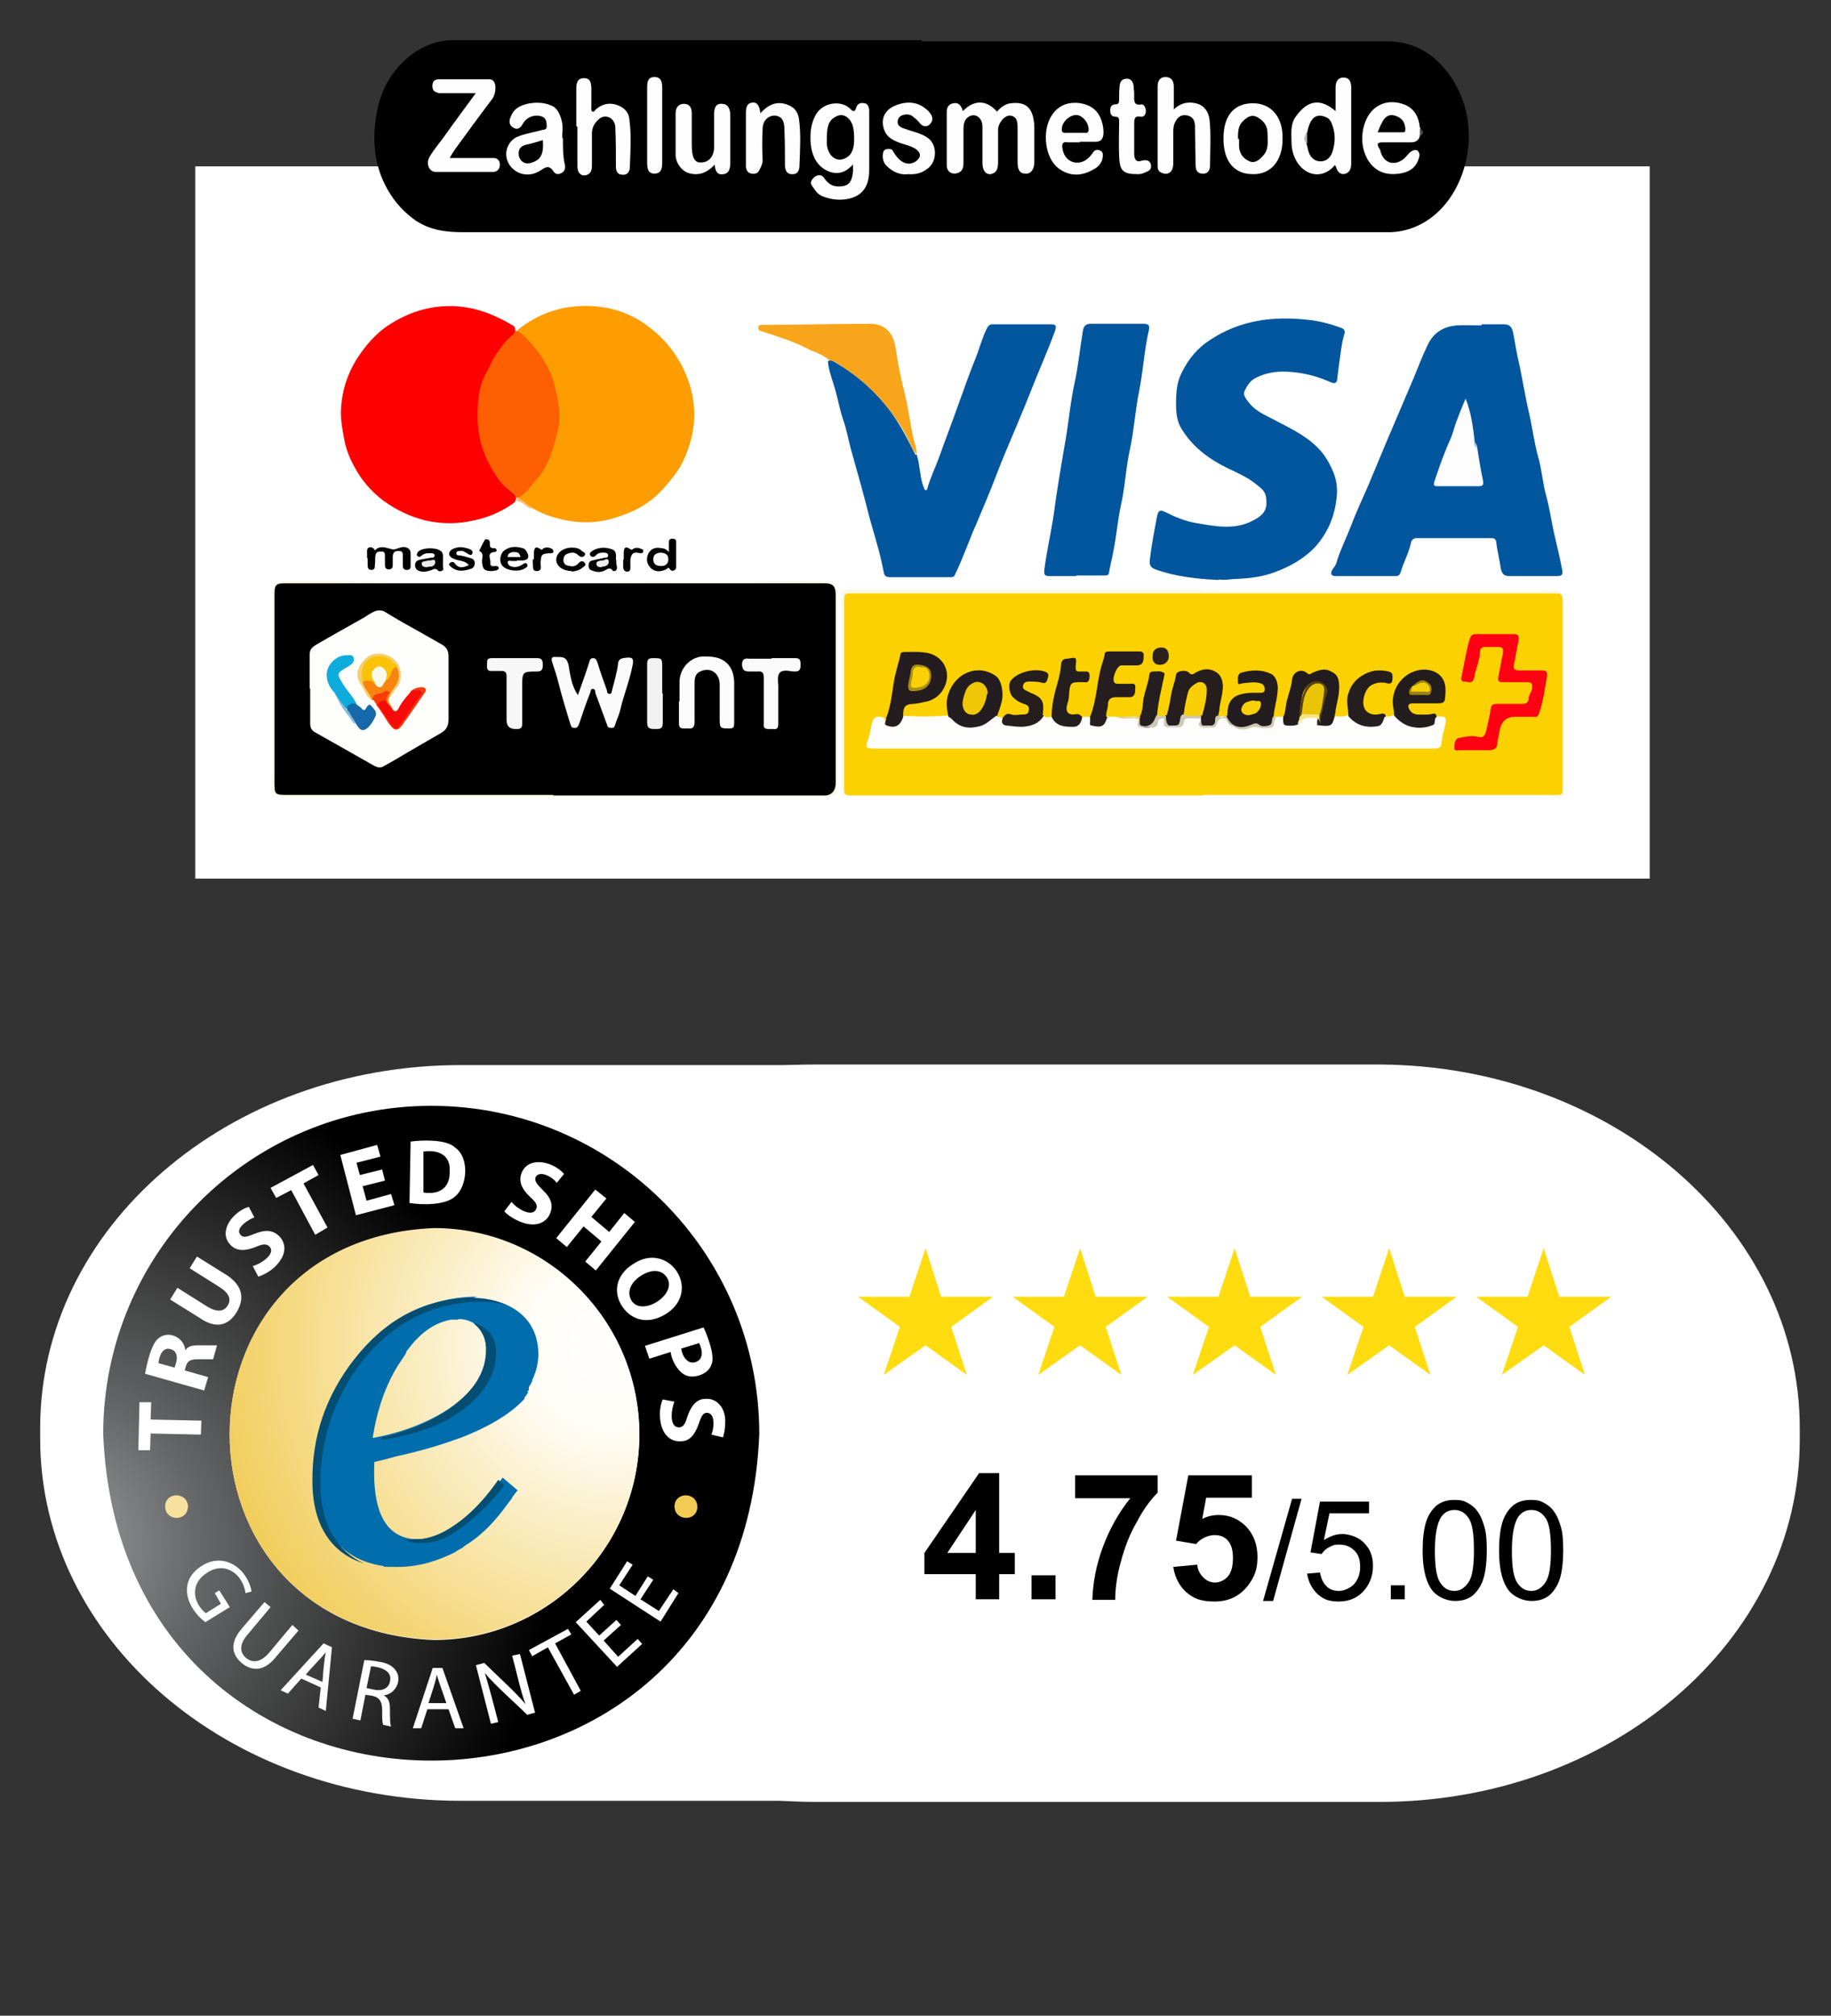
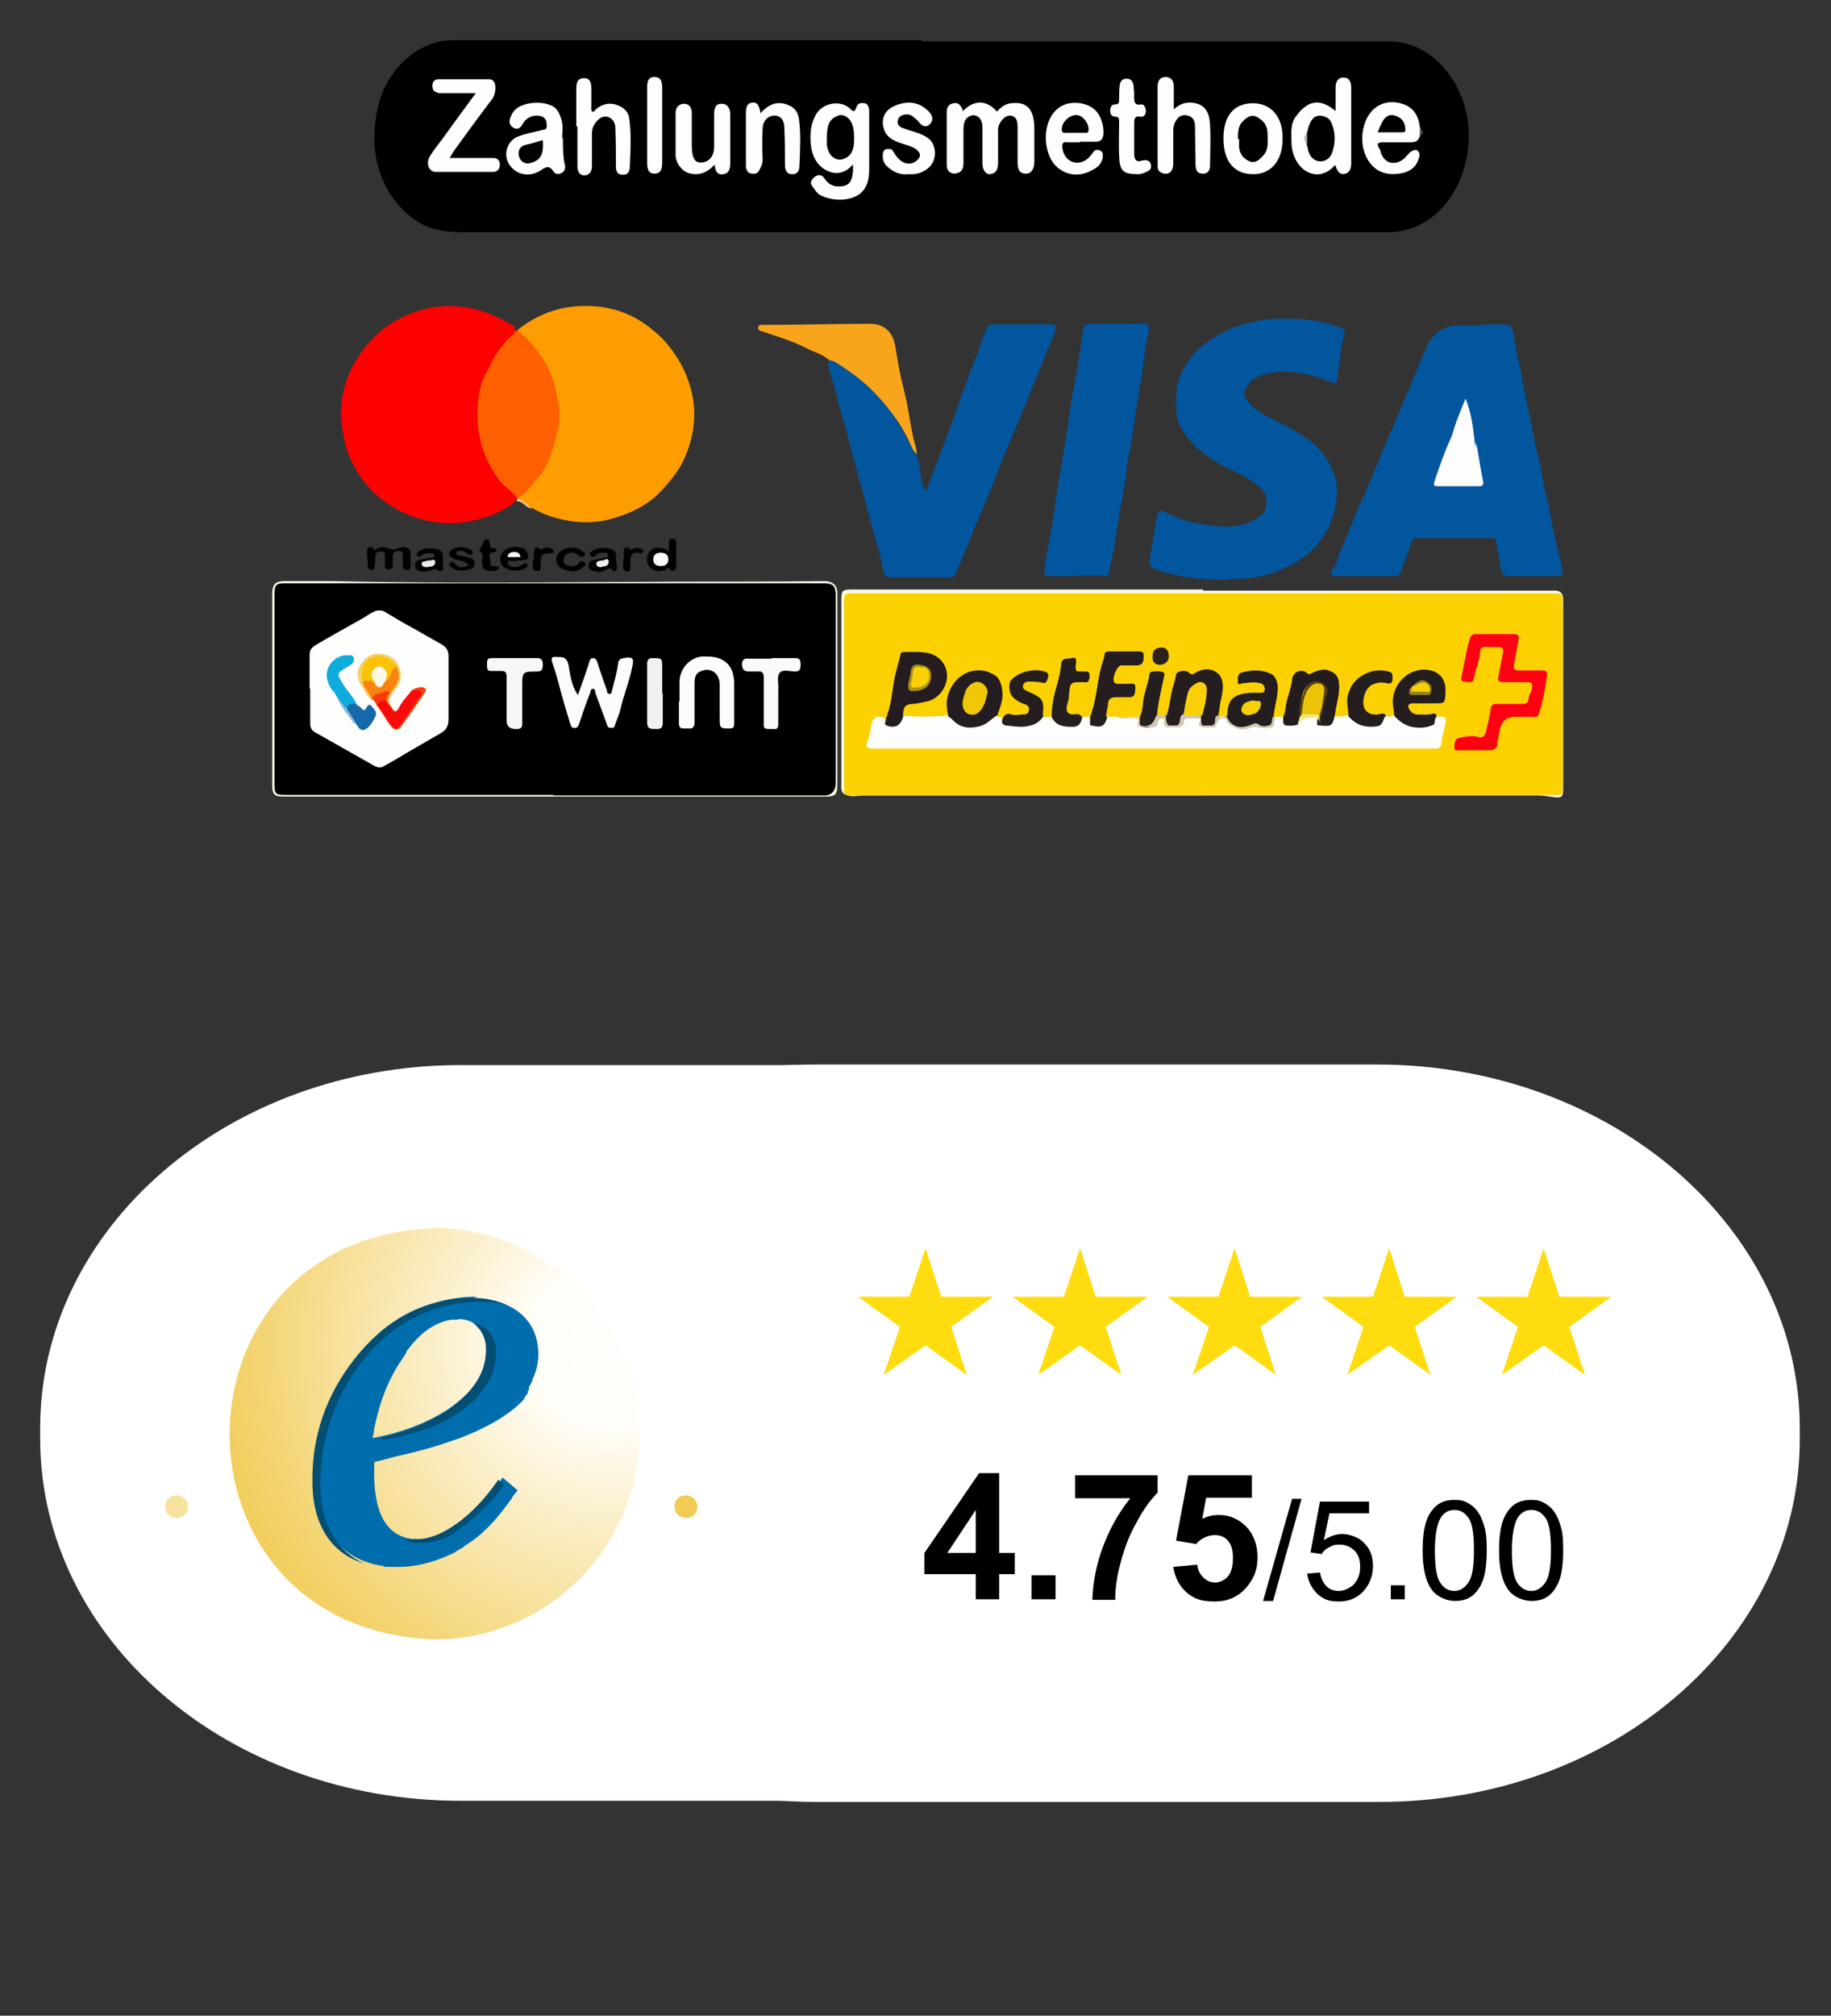
<svg xmlns="http://www.w3.org/2000/svg" viewBox="0 0 328.2 361.1" version="1.1" data-sanitized-data-name="Layer 1" data-name="Layer 1" id="Layer_1">
  <rect x="0" y="0" width="328.2" height="361.1" fill="#333333" stroke="none" />
  <defs>
    <style>
      .cls-1 {
        fill: #f7d008;
      }

      .cls-1, .cls-2, .cls-3, .cls-4, .cls-5, .cls-6, .cls-7, .cls-8, .cls-9, .cls-10, .cls-11, .cls-12, .cls-13, .cls-14, .cls-15, .cls-16, .cls-17, .cls-18, .cls-19, .cls-20, .cls-21, .cls-22, .cls-23, .cls-24, .cls-25, .cls-26, .cls-27, .cls-28, .cls-29, .cls-30, .cls-31, .cls-32, .cls-33, .cls-34, .cls-35, .cls-36, .cls-37, .cls-38, .cls-39, .cls-40, .cls-41, .cls-42, .cls-43, .cls-44, .cls-45, .cls-46, .cls-47, .cls-48, .cls-49, .cls-50, .cls-51, .cls-52, .cls-53, .cls-54, .cls-55, .cls-56, .cls-57, .cls-58, .cls-59, .cls-60, .cls-61, .cls-62, .cls-63, .cls-64, .cls-65, .cls-66, .cls-67, .cls-68, .cls-69 {
        stroke-width: 0px;
      }

      .cls-2 {
        fill: #fe0012;
      }

      .cls-3 {
        fill: #f60a0a;
      }

      .cls-4 {
        fill: #faf9fa;
      }

      .cls-5 {
        fill: #251e20;
      }

      .cls-6 {
        fill: #f6e682;
      }

      .cls-7 {
        fill: #fdfdfd;
      }

      .cls-8 {
        fill: none;
      }

      .cls-9 {
        fill: #251d1e;
      }

      .cls-10 {
        fill: url(#Degradado_sin_nombre_2);
      }

      .cls-10, .cls-15, .cls-47, .cls-48, .cls-55, .cls-56, .cls-59, .cls-62 {
        fill-rule: evenodd;
      }

      .cls-11 {
        fill: #f93b08;
      }

      .cls-12 {
        fill: #241c1f;
      }

      .cls-13 {
        fill: #fbf9e9;
      }

      .cls-14 {
        fill: #231c1f;
      }

      .cls-15 {
        fill: url(#Degradado_sin_nombre);
      }

      .cls-16 {
        fill: #fad107;
      }

      .cls-17 {
        fill: #1569aa;
      }

      .cls-18 {
        fill: #fafafa;
      }

      .cls-19 {
        fill: #241d1f;
      }

      .cls-20 {
        fill: #f5cf09;
      }

      .cls-21 {
        fill: #fcd101;
      }

      .cls-22 {
        fill: #231c20;
      }

      .cls-23 {
        fill: #fdfdfc;
      }

      .cls-24 {
        fill: #ebc408;
      }

      .cls-25 {
        fill: #020202;
      }

      .cls-26 {
        fill: #b8b8b8;
      }

      .cls-27 {
        fill: #fac075;
      }

      .cls-28 {
        fill: #f9a51c;
      }

      .cls-29 {
        fill: #f6cf6f;
      }

      .cls-30 {
        fill: #cec7b4;
      }

      .cls-31 {
        fill: #000;
      }

      .cls-32 {
        fill: #ecebec;
      }

      .cls-33 {
        fill: #f0eff0;
      }

      .cls-34 {
        fill: #fac308;
      }

      .cls-35 {
        fill: #fbfbfb;
      }

      .cls-36 {
        fill: #010101;
      }

      .cls-37 {
        fill: #fefefd;
      }

      .cls-38 {
        fill: #fe5f00;
      }

      .cls-39 {
        fill: #241e1e;
      }

      .cls-40 {
        fill: #fe9d01;
      }

      .cls-41 {
        fill: #f8830e;
      }

      .cls-42 {
        fill: #58440f;
      }

      .cls-43 {
        fill: #2c221b;
      }

      .cls-44 {
        fill: #251d1f;
      }

      .cls-45 {
        fill: #0eacdc;
      }

      .cls-46 {
        fill: #87bada;
      }

      .cls-47 {
        fill: #ffdc0f;
      }

      .cls-48 {
        fill: #044d73;
      }

      .cls-49 {
        fill: #241d1e;
      }

      .cls-50 {
        fill: #9a8216;
      }

      .cls-51 {
        fill: #fefefe;
      }

      .cls-52 {
        fill: #efc706;
      }

      .cls-53 {
        fill: #fe0000;
      }

      .cls-54 {
        fill: #01569e;
      }

      .cls-55 {
        fill: #f1cb53;
      }

      .cls-56 {
        fill: #006dad;
      }

      .cls-57 {
        fill: #accae2;
      }

      .cls-58 {
        fill: #f9d007;
      }

      .cls-59, .cls-63 {
        fill: #fff;
      }

      .cls-70 {
        isolation: isolate;
      }

      .cls-60 {
        fill: #251e1d;
      }

      .cls-61 {
        fill: #494949;
      }

      .cls-62 {
        fill: #f7e19e;
      }

      .cls-64 {
        fill: #251e1f;
      }

      .cls-65 {
        fill: #f1f1f1;
      }

      .cls-66 {
        fill: #f7f7f7;
      }

      .cls-67 {
        fill: #a88f16;
      }

      .cls-68 {
        fill: #fcfcfc;
      }

      .cls-69 {
        fill: #faf9e4;
      }
    </style>
    <radialGradient gradientUnits="userSpaceOnUse" gradientTransform="translate(294443.1 321624.3) scale(296.3 -296.2)" r=".3" fy="1084.9" fx="-993.7" cy="1084.9" cx="-993.7" data-sanitized-data-name="Degradado sin nombre" data-name="Degradado sin nombre" id="Degradado_sin_nombre">
      <stop stop-color="#9b9c9e" offset="0" />
      <stop stop-color="#656667" offset=".3" />
      <stop stop-color="#1d1d1d" offset=".8" />
      <stop stop-color="#000" offset="1" />
    </radialGradient>
    <radialGradient gradientUnits="userSpaceOnUse" gradientTransform="translate(-35897.4 271213.9) rotate(49.9) scale(185.6 -185.6)" r=".4" fy="1088.8" fx="-991.8" cy="1088.8" cx="-991.8" data-sanitized-data-name="Degradado sin nombre 2" data-name="Degradado sin nombre 2" id="Degradado_sin_nombre_2">
      <stop stop-color="#fffefc" offset="0" />
      <stop stop-color="#fffdf7" offset=".2" />
      <stop stop-color="#f1cb54" offset="1" />
    </radialGradient>
  </defs>
-   <rect height="127.6" width="260.7" y="29.8" x="35" class="cls-63" />
  <g id="Combined-Shape">
    <path d="M70.6,257.5v-1.9c0-36,33.8-65,75.5-64.9h101.2c41.6.2,75.4,29.3,75.3,65.3v1.9c0,36-33.8,65-75.5,64.9h-101.2c-41.7-.2-75.4-29.3-75.3-65.3Z" class="cls-59" id="path-1" />
  </g>
  <g data-sanitized-data-name="Combined-Shape" data-name="Combined-Shape" id="Combined-Shape-2">
    <path d="M7.2,257.7v-1.9c0-35.9,33.7-65,75.4-65h101.2c41.6,0,75.4,28.9,75.4,64.9v1.9c0,35.9-33.7,65-75.4,65h-101.2c-41.7,0-75.4-28.9-75.4-64.9Z" class="cls-59" data-sanitized-data-name="path-1" data-name="path-1" id="path-1-2" />
  </g>
  <g id="Grade-on-mini-badge">
    <g class="cls-70">
      <path d="M174.9,286.5v-4.5h-9.2v-3.8l9.8-14.3h3.6v14.3h2.8v3.8h-2.8v4.5h-4.2ZM174.9,278.2v-7.7l-5.1,7.7h5.1Z" class="cls-31" />
      <path d="M184.9,286.5v-4.3h4.3v4.3h-4.3Z" class="cls-31" />
      <path d="M192.7,268.3v-4h14.8v3.1c-1.2,1.2-2.5,2.9-3.7,5.2-1.3,2.2-2.2,4.6-2.9,7.2-.7,2.5-1,4.8-1,6.8h-4.1c.1-3.1.7-6.3,1.9-9.5s2.8-6.1,4.9-8.7h-9.9Z" class="cls-31" />
      <path d="M210.3,280.7l4.3-.4c.1,1,.5,1.7,1.1,2.3s1.3.9,2.1.9,1.7-.4,2.3-1.1.9-1.8.9-3.3-.3-2.4-.9-3.1c-.6-.7-1.4-1-2.4-1s-2.4.5-3.3,1.6l-3.6-.6,2.2-11.7h11.4v4h-8.2l-.7,3.8c1-.5,1.9-.7,3-.7,1.9,0,3.5.7,4.9,2.1,1.3,1.4,2,3.2,2,5.4s-.5,3.5-1.6,5c-1.5,2-3.5,3-6.1,3s-3.8-.6-5.1-1.7c-1.2-1.1-2-2.6-2.3-4.5Z" class="cls-31" />
    </g>
    <g class="cls-70">
      <path d="M226.4,286.8l5.2-18.3h1.7l-5.1,18.3h-1.8Z" class="cls-31" />
      <path d="M234.3,281.9l2.3-.2c.2,1.1.6,1.9,1.2,2.5s1.4.8,2.2.8,1.9-.4,2.7-1.2c.7-.8,1.1-1.8,1.1-3.1s-.3-2.2-1-2.9-1.6-1.1-2.7-1.1-1.3.2-1.9.5c-.6.3-1,.7-1.3,1.2l-2-.3,1.7-9.1h8.8v2.1h-7.1l-1,4.8c1.1-.7,2.2-1.1,3.3-1.1s2.9.5,3.9,1.6c1.1,1.1,1.6,2.4,1.6,4.1s-.5,3-1.4,4.2c-1.1,1.4-2.7,2.2-4.7,2.2s-2.9-.5-3.9-1.4c-1-1-1.6-2.2-1.8-3.6Z" class="cls-31" />
      <path d="M249.3,286.5v-2.5h2.5v2.5h-2.5Z" class="cls-31" />
      <path d="M255,277.8c0-2.1.2-3.8.6-5.1s1.1-2.3,1.9-3c.9-.7,1.9-1,3.2-1s1.8.2,2.5.6c.7.4,1.3.9,1.8,1.7.5.7.8,1.6,1.1,2.6s.4,2.4.4,4.2-.2,3.8-.6,5c-.4,1.3-1.1,2.3-1.9,3-.9.7-1.9,1-3.2,1s-3-.6-4-1.8c-1.2-1.5-1.8-3.9-1.8-7.2ZM257.2,277.8c0,2.9.3,4.8,1,5.8s1.5,1.4,2.5,1.4,1.8-.5,2.5-1.5,1-2.9,1-5.8-.3-4.9-1-5.8c-.7-1-1.5-1.4-2.5-1.4s-1.8.4-2.4,1.3c-.7,1.1-1.1,3.1-1.1,6Z" class="cls-31" />
      <path d="M268.7,277.8c0-2.1.2-3.8.6-5.1s1.1-2.3,1.9-3c.9-.7,1.9-1,3.2-1s1.8.2,2.5.6c.7.4,1.3.9,1.8,1.7.5.7.8,1.6,1.1,2.6s.4,2.4.4,4.2-.2,3.8-.6,5c-.4,1.3-1.1,2.3-1.9,3-.9.7-1.9,1-3.2,1s-3-.6-4-1.8c-1.2-1.5-1.8-3.9-1.8-7.2ZM271,277.8c0,2.9.3,4.8,1,5.8s1.5,1.4,2.5,1.4,1.8-.5,2.5-1.5,1-2.9,1-5.8-.3-4.9-1-5.8c-.7-1-1.5-1.4-2.5-1.4s-1.8.4-2.4,1.3c-.7,1.1-1.1,3.1-1.1,6Z" class="cls-31" />
    </g>
  </g>
  <g id="Group">
    <g id="starrow">
      <rect height="19.2" width="3.6" y="225" x="178" class="cls-8" id="Spacer" />
      <rect height="19.2" width="3.6" y="225" x="205.7" class="cls-8" data-sanitized-data-name="Spacer" data-name="Spacer" id="Spacer-2" />
      <rect height="19.2" width="3.6" y="225" x="233.4" class="cls-8" data-sanitized-data-name="Spacer" data-name="Spacer" id="Spacer-3" />
-       <rect height="19.2" width="3.6" y="225" x="261.1" class="cls-8" data-sanitized-data-name="Spacer" data-name="Spacer" id="Spacer-4" />
      <g data-sanitized-data-name="⭐️-Star-State" data-name="⭐️-Star-State" id="_-Star-State">
        <polygon points="276.7 223.6 273.8 232.3 264.6 232.3 272.1 237.7 269.2 246.3 276.7 241 284.1 246.3 281.3 237.7 288.8 232.3 279.5 232.3 276.7 223.6" class="cls-47" />
      </g>
      <g data-sanitized-data-name="⭐️-Star-State" data-name="⭐️-Star-State" id="_-Star-State-2">
        <polygon points="249 223.6 246.1 232.3 236.9 232.3 244.4 237.7 241.5 246.3 249 241 256.4 246.3 253.6 237.7 261.1 232.3 251.8 232.3 249 223.6" class="cls-47" />
      </g>
      <g data-sanitized-data-name="⭐️-Star-State" data-name="⭐️-Star-State" id="_-Star-State-3">
        <polygon points="221.3 223.6 218.4 232.3 209.2 232.3 216.7 237.7 213.8 246.3 221.3 241 228.7 246.3 225.9 237.7 233.4 232.3 224.1 232.3 221.3 223.6" class="cls-47" />
      </g>
      <g data-sanitized-data-name="⭐️-Star-State" data-name="⭐️-Star-State" id="_-Star-State-4">
        <polygon points="193.6 223.6 190.7 232.3 181.5 232.3 189 237.7 186.1 246.3 193.6 241 201 246.3 198.2 237.7 205.7 232.3 196.4 232.3 193.6 223.6" class="cls-47" />
      </g>
      <g data-sanitized-data-name="⭐️-Star-State" data-name="⭐️-Star-State" id="_-Star-State-5">
        <polygon points="165.9 223.6 163 232.3 153.8 232.3 161.3 237.7 158.4 246.3 165.9 241 173.3 246.3 170.5 237.7 178 232.3 168.7 232.3 165.9 223.6" class="cls-47" />
      </g>
    </g>
  </g>
  <g data-sanitized-data-name="Trustmark sketch 2021" data-name="Trustmark sketch 2021" id="Trustmark_sketch_2021">
    <g data-sanitized-data-name="Trustbadge SVG" data-name="Trustbadge SVG" id="Trustbadge_SVG">
-       <path d="M77.3,198.1c32.5,0,58.8,26.3,58.8,58.8-3.1,78-114.5,78-117.6,0,0-32.5,26.4-58.8,58.8-58.8ZM77.8,220.1c-48.8,1.9-48.9,71.7,0,73.7,20.3,0,36.8-16.5,36.8-36.8s-16.5-36.9-36.8-36.9Z" class="cls-15" id="background-circle" />
      <path d="M114.6,256.9c0,20.3-16.5,36.8-36.8,36.8-48.9-1.9-48.8-71.7,0-73.7,20.3,0,36.8,16.6,36.8,36.9Z" class="cls-10" id="background-gradient" />
      <g id="text">
        <path d="M116.4,243.4l3.8-1.2c.2,1.5,1.2,3.3,2.4,4,1.5,1,4.4,0,4.9-1.7.8-1.5-.8-5.5-1.4-6.7l-10.5,3.3.8,2.3ZM125.3,240.6c.6,1.1.9,2.9-.6,3.4-1.4.5-2.4-1-2.6-2.4l3.2-1Z" class="cls-59" id="Shape" />
        <path d="M111.5,234c1.8,2.7,4.9,3.3,8,1.3,6.4-4.2.3-13.2-6.1-8.8-2.7,1.7-3.7,4.7-1.9,7.5ZM114.8,228.6c1.8-1.2,3.7-1.3,4.7.2,2.1,3-4.4,7.2-6.3,4.2-.9-1.5-.2-3.2,1.6-4.4Z" class="cls-59" data-sanitized-data-name="Shape" data-name="Shape" id="Shape-2" />
        <polygon points="101.6 223.4 104.6 219.7 107.8 222.4 104.9 226 106.8 227.6 113.8 218.9 111.9 217.3 109.2 220.7 106 218 108.7 214.7 106.7 213.1 99.7 221.8 101.6 223.4" class="cls-59" id="Path" />
        <path d="M93.1,218.8c2.8,1.2,4.8.3,5.5-1.4.6-1.5.2-2.8-1.3-4.2-1.1-1.1-1.5-1.6-1.3-2.3.2-.5.9-.8,1.9-.4s1.6,1,1.9,1.4l1.3-1.6c-1.9-2.2-6.3-3.3-7.6-.2-.6,1.5,0,2.9,1.5,4.3,1.1,1,1.4,1.5,1.1,2.2-.8,1.7-3.8-.4-4.4-1.3l-1.3,1.7c.4.5,1.5,1.3,2.7,1.8Z" class="cls-59" data-sanitized-data-name="Path" data-name="Path" id="Path-2" />
-         <path d="M81.6,205.6c-1.5-1.5-5.7-1.4-8-1.1l-.2,11c2.3.4,6.4.4,8.1-1.1,2.3-1.8,2.7-7,.1-8.8ZM76.8,213.7c-.3,0-.7,0-.9-.1v-7.3c2.6-.4,4.9.6,4.7,3.5.1,2.7-1.5,4-3.8,3.9Z" class="cls-59" data-sanitized-data-name="Shape" data-name="Shape" id="Shape-3" />
        <polygon points="70.7 215.9 70.1 213.9 65.7 215.1 65 212.5 69 211.5 68.5 209.5 64.5 210.5 63.9 208.3 68.2 207.2 67.6 205.1 61 206.9 63.8 217.7 70.7 215.9" class="cls-59" data-sanitized-data-name="Path" data-name="Path" id="Path-3" />
        <polygon points="52.2 213.2 56.5 221.2 58.7 219.9 54.4 212 57.1 210.5 56.1 208.7 48.5 212.8 49.5 214.6 52.2 213.2" class="cls-59" data-sanitized-data-name="Path" data-name="Path" id="Path-4" />
        <path d="M45.8,223.4c1.3-.6,2-.6,2.5-.1,1.3,1.4-1.9,3.3-3,3.5l1,1.9c.7-.2,1.9-.8,2.8-1.6,2.3-2.1,2.3-4.2,1-5.6-1.1-1.1-2.4-1.3-4.4-.5-1.5.6-2.1.8-2.6.2-1.1-1.2,1.7-2.9,2.5-3.1l-1-1.9c-2.8.8-5.6,4.4-3.3,6.8,1.1,1.2,2.7,1.1,4.5.4Z" class="cls-59" data-sanitized-data-name="Path" data-name="Path" id="Path-5" />
        <path d="M42.4,235.1c1.5-2.5,1.1-4.8-1.8-6.7l-5.3-3.3-1.3,2.1,5.4,3.4c1.7,1.1,2.1,2.2,1.4,3.3s-1.9,1.2-3.6.2l-5.4-3.4-1.3,2.1,5.3,3.3c2.9,2,5.1,1.4,6.6-1Z" class="cls-59" data-sanitized-data-name="Path" data-name="Path" id="Path-6" />
        <path d="M37.3,246.7l-4.2-1.2.2-.7c.3-1,.8-1.3,2.2-1.3,1.4,0,2.3,0,2.7,0l.7-2.5c-.5,0-2,0-3.3,0s-1.9.2-2.4.9h0c-.1-2.1-2.7-3.6-4.6-2.3-1.5.9-2.3,4.9-2.6,6.5l10.6,3,.7-2.4ZM31.6,244l-.3,1-2.9-.8c.1-1.1.7-3,2.2-2.5.9.2,1.3,1.1,1,2.3Z" class="cls-59" data-sanitized-data-name="Shape" data-name="Shape" id="Shape-4" />
        <polygon points="36.1 254.5 27 254.3 27.1 251.2 25 251.2 24.8 259.8 26.9 259.8 27 256.8 36 257 36.1 254.5" class="cls-59" data-sanitized-data-name="Path" data-name="Path" id="Path-7" />
        <path d="M38.5,285.4l1.1,1.9-2.7,1.7c-2.4-1.9-2.9-5.4.3-7.3,3.2-2.1,6.4.4,6.8,3.7l1.1-.3c-.8-4.2-5-7.1-8.9-4.6-4.5,2.8-2.7,7.6.6,10.1l4.4-2.7-1.9-3-.8.5Z" class="cls-59" data-sanitized-data-name="Path" data-name="Path" id="Path-8" />
        <path d="M52.4,291.1l-4.1,4.9c-1.5,1.8-3,2-4.2,1-1.1-.9-1.3-2.4.3-4.2l4.1-4.9-1.1-.9-4.1,4.8c-2.2,2.6-1.7,4.6,0,6.1,1.8,1.5,4,1.6,6.1-1l4.1-4.8-1.1-1Z" class="cls-59" data-sanitized-data-name="Path" data-name="Path" id="Path-9" />
-         <path d="M50.3,302.8l1.3.6,2.4-2.7,3.5,1.6-.4,3.6,1.3.6,1.1-11.4-1.5-.7-7.7,8.4ZM58.4,296c-.3,1.2-.5,4-.6,5.3l-3-1.3c.9-1.1,2.8-3,3.6-4h0Z" class="cls-59" data-sanitized-data-name="Shape" data-name="Shape" id="Shape-5" />
        <path d="M68,297.7c-1-.2-1.9-.3-2.7-.3l-2.1,10.5,1.4.3.9-4.6,1.3.2c1.2.3,1.7,1,1.7,2.5s0,2.3.2,2.7l1.4.3c-.2-.4-.2-1.5-.2-3.1s-.4-2-1.1-2.5h0c2.1-.2,3.4-2.8,2.1-4.5-.6-.8-1.5-1.3-2.9-1.5ZM69.9,301.2c-.2,1.2-1.3,1.8-2.8,1.5l-1.4-.3.8-3.9c1.5.1,3.9.7,3.4,2.7Z" class="cls-59" data-sanitized-data-name="Shape" data-name="Shape" id="Shape-6" />
        <path d="M77.6,298.7l-3.6,10.9h1.5l1.1-3.4h3.8l1.2,3.4h1.5l-3.8-10.8h-1.7ZM76.8,305.1c.4-1.3,1.3-3.8,1.5-5.1h0c.3,1.2,1.3,3.8,1.7,5.1h-3.2Z" class="cls-59" data-sanitized-data-name="Shape" data-name="Shape" id="Shape-7" />
        <path d="M91.8,296.6c.7,2.5,1.5,6.4,2.4,8.7h0c-1.5-1.9-5.6-5.6-7.4-7.4l-1.5.4,2.7,10.5,1.3-.3c-.6-2.4-1.7-6.6-2.4-8.8h0c1.6,2,5.7,5.6,7.6,7.5l1.4-.4-2.7-10.5-1.4.3Z" class="cls-59" data-sanitized-data-name="Path" data-name="Path" id="Path-10" />
        <polygon points="102.4 292.8 101.8 291.8 94.8 295.6 95.4 296.7 98.2 295.1 102.9 303.6 104.1 302.9 99.5 294.4 102.4 292.8" class="cls-59" data-sanitized-data-name="Path" data-name="Path" id="Path-11" />
        <polygon points="110.8 296.8 108.2 293.9 111.3 291.1 110.5 290.2 107.4 293 105.1 290.5 108.3 287.5 107.6 286.6 103.2 290.6 110.6 298.6 115.1 294.5 114.3 293.6 110.8 296.8" class="cls-59" data-sanitized-data-name="Path" data-name="Path" id="Path-12" />
        <polygon points="118.1 288.6 114.8 286.5 117.1 283 116.1 282.4 113.9 285.9 111 284 113.4 280.3 112.4 279.7 109.3 284.6 118.4 290.5 121.6 285.4 120.7 284.7 118.1 288.6" class="cls-59" data-sanitized-data-name="Path" data-name="Path" id="Path-13" />
        <path d="M130,254.6c0-2.6-1.7-4.2-3.6-4-1.6,0-2.6,1.4-3.2,3.2-.4,1.4-.8,1.9-1.5,1.9-1.9,0-1.3-3.6-.8-4.6l-2.1-.4c-.3.6-.6,1.9-.5,3.2.2,3,1.8,4.4,3.7,4.3,1.6,0,2.5-1.1,3.2-3,.5-1.5.8-2.1,1.5-2.1,1.7,0,1.2,3.2.8,3.9l2.1.5c.2-.7.4-1.6.4-2.9Z" class="cls-59" data-sanitized-data-name="Path" data-name="Path" id="Path-14" />
      </g>
      <path d="M33.7,269.9c-.1,2.7-4,2.7-4.1,0,0-2.7,4-2.7,4.1,0Z" class="cls-62" id="circle-left" />
      <path d="M125,269.9c0,2.7-4,2.7-4.1,0,0-2.7,4-2.7,4.1,0Z" class="cls-55" id="circle-right" />
      <path d="M84.7,232.6c6.3,0,10.7,3,11.6,7.9.5,2.6,0,4.9-.9,6.7v.3c0,0-.2.2-.2.2v.2c-.2.2-.3.4-.4.6v.2h0v.2h0v.2c0,0,0,0-.2,0v.2h0v.2h0v.2c0,0,0,0-.2,0v.2h0l-.2.2h0c0,0-.2.3-.2.3h0v.2h0c-2.4,2.6-6.1,4.9-11.5,7l-.6.2h0c-3.6,1.3-7.2,2.3-10.9,3.1l-1.1.3h0l-1.1.3h0l-1.7.4h0c-.4,8.7,1.9,13.2,6.8,13.8.4,0,.9,0,1.3,0,2.8,0,5.1-1.1,7-2.4l.3-.2h0v-.4h0l.3-.2h0l.3-.2h0l.4-.3h0c2.5-1.9,4.4-4.2,6-6.5l.6-.8,2.7,2.3-.2.2-.4.5c-.2.3-.4.5-.5.8l-.4.5c-2.3,3.2-4.6,5.8-7.8,7.8l-.3.2h0c0,0-.3.3-.3.3-.2,0-.5.3-.8.4l-.3.2h0l-.3.2c-2.6,1.3-6.1,2.6-10.1,2.6s-1.9,0-2.9-.2c-7.3-1.1-11.5-6.4-11.6-15v-.3c0-7.9,2.4-15.2,7.3-21.6l.2-.3c5.5-7,12.1-10.7,20.2-11,.4,0,.6,0,.9,0ZM82.1,236.4c-.3,0-.7,0-1,0h-.2c-3.4.6-5.9,2.8-7.9,5.5l-.2.3c0,0,0,0,0,.2l-.2.3h0l-.2.3h0l-.2.3h0l-.2.3h0l-.2.3h0l-.2.3h0l-.2.3h0c-2.3,3.7-3.8,8-4.6,13.1,5.1-.9,9.7-2.7,13.3-5,5-3.3,7.5-7.2,7.3-11.6-.4-2.7-2.4-4.7-5.2-4.7Z" class="cls-56" data-sanitized-data-name="Shape" data-name="Shape" id="Shape-8" />
      <g id="shadow">
        <path d="M57.4,266.1c0-8,2.4-15.6,7.4-22.1,5.5-7,12.5-10.5,20.6-10.8h.9c1.7,0,3.2.2,4.6.6-1.8-.8-3.9-1.3-6.3-1.3h-.9c-8.1.4-14.7,4-20.2,11-5.1,6.5-7.6,13.9-7.5,21.9,0,7.8,3.4,12.9,9.3,14.7-4.8-2.1-7.8-7-7.9-14Z" class="cls-48" data-sanitized-data-name="Path" data-name="Path" id="Path-15" />
        <path d="M75.8,276.4c3.6,0,5.9-2,8-3.6,2.6-2,4.9-4.5,6.6-6.8l-1.1-.9-.2.3c-1.7,2.4-3.8,4.9-6.5,7-2.1,1.6-4.9,3.4-8.5,3.4s-.9,0-1.3,0c-.3,0-.6,0-.8-.2.8.4,1.6.7,2.5.8.5,0,.9,0,1.3,0Z" class="cls-48" data-sanitized-data-name="Path" data-name="Path" id="Path-16" />
        <path d="M87.1,241.3c.2,4.4-2.2,8.2-7.3,11.6-3.2,2.1-7.1,3.7-11.4,4.6-.1.4,0,.2-.1.5,5.1-.9,9.6-2.1,13.3-4.5,5-3.3,7.5-7.2,7.3-11.6-.1-2.6-1.7-4.4-4-4.8,1.2.9,2.1,2.3,2.2,4.2Z" class="cls-48" data-sanitized-data-name="Path" data-name="Path" id="Path-17" />
      </g>
    </g>
  </g>
  <path d="M165.1,7.4c27.8,0,55.7,0,83.5,0,5.1,0,9.1,2.5,12,7.2,2.5,4.2,3.3,9.1,2.2,14.1-1.6,7.2-6.7,12.6-13.5,12.9-.3,0-.6,0-.8,0-55.1,0-110.3,0-165.4,0-3,0-5.9-.3-8.6-2.1-2-1.4-3.7-3.2-5-5.5-2.6-4.5-2.9-9.5-1.8-14.6,1.4-6.8,7.2-12.2,13.4-12.2,5.3,0,10.5,0,15.8,0,22.8,0,45.6,0,68.4,0Z" class="cls-31" />
  <path d="M265.5,58.1c1.4,0,2.8,0,4.1,0,1,0,1.4.5,1.6,1.4.3,1.4.5,2.9.8,4.3.8,3.4,1.3,6.9,2.1,10.3.6,2.6.9,5.2,1.6,7.7.7,2.4.8,4.8,1.5,7.2.6,2.2.9,4.5,1.4,6.7.5,2.1,1,4.2,1.4,6.3.2.9,0,1.2-.9,1.2-2.9,0-5.7,0-8.6,0-.9,0-1.3-.4-1.5-1.4-.2-1.5-.6-3-.8-4.6,0-.5-.3-.8-.8-.8-4.5,0-9,0-13.5,0-.6,0-.9.4-1,.9-.4,1.8-1.3,3.4-1.8,5.1-.2.6-.4.8-.9.8-3.6,0-7.2,0-10.8,0-.8,0-1.1-.5-.4-1.4.4-.5.6-1,.7-1.5.7-2.1,1.7-4.1,2.5-6.2.9-2.4,2-4.7,3-7,1.1-2.6,2.2-5.3,3.3-7.9,1.6-3.8,3.3-7.7,4.9-11.5.8-2,1.6-4,2.5-5.9,1.1-2.3,2.9-3.3,5.2-3.5,1.5-.1,3,0,4.5,0h0Z" class="cls-54" />
  <path d="M218.4,103.9c-3.9-.2-7.7-.6-11.3-1.9-.8-.3-1.1-.7-1-1.7.3-2.6.8-5.2,1.3-7.8.2-1.1.6-1.2,1.4-.8,1.8.9,3.7,1.7,5.6,2,3.5.6,7,1.3,10.3-.5,1.9-1,2.6-2,2.2-4.3-.2-1.1-1.1-1.6-1.8-2.2-1.5-1.2-3.3-2-5-2.8-3.3-1.6-6.2-3.7-8.2-6.9-.9-1.3-1.1-2.9-1.1-4.6,0-1.9.1-3.9,1-5.6,1.2-2.5,2.9-4.5,5.1-5.9,5.4-3.6,11.4-4.3,17.6-3.6,2,.2,3.9.7,5.8,1.4.9.3.8.8.6,1.4-.5,1.7-.6,3.5-.9,5.3-.1.8-.2,1.6-.3,2.4,0,.8-.5,1-1.1.7-1.8-.8-3.7-1.4-5.7-1.7-2.8-.4-5.4-.4-8,1-.9.5-1.4,1.4-1.8,2.2-.4.9.4,1.6.9,2.3,1.1,1.3,2.6,2,4,2.7,2.8,1.5,5.8,2.8,8.2,5.2,1.2,1.2,2.1,2.7,2.8,4.4.7,1.7.8,3.5.5,5.2-.4,3-1.6,5.7-3.6,8-2.1,2.3-4.7,3.7-7.4,4.7-2.1.8-4.4,1.1-6.7,1.2-1.1,0-2.3.3-3.3.1Z" class="cls-54" />
  <path d="M92.5,89.8c-2.2,1.7-4.7,2.8-7.4,3.4-3,.7-6,.7-9,0-2.7-.7-5.2-1.9-7.5-3.6-1.7-1.3-3.2-2.9-4.4-4.8-1.1-1.8-2.1-3.8-2.5-6.1-.3-1.6-.6-3.2-.6-4.8.1-4,1.3-7.5,3.6-10.7,1.5-2.1,3.3-4,5.5-5.3,4.2-2.6,8.8-3.6,13.6-2.8,2.9.5,5.6,1.7,8.1,3.2.2.1.5.3.4.7.2.4,0,.7-.3,1-2.3,2.1-3.7,4.8-5,7.6-.6,1.3-.8,2.7-1,4.1-.7,5,.5,9.6,3.1,13.7.7,1.1,1.6,1.9,2.6,2.7.3.3.7.5.8,1,0,.1,0,.2,0,.3,0,.2-.2.4-.3.6Z" class="cls-53" />
  <path d="M92.7,89.3s0,0,0-.1c1.2-1,2.3-2.2,3.3-3.4,1.7-2.1,2.7-4.5,3.4-7.1.5-2.1.9-4.2.5-6.4-.5-3-1.3-5.9-3-8.4-1-1.4-2.1-2.7-3.4-3.9-.3-.2-.7-.4-.7-.9,3.6-2.9,7.7-4.3,12.2-4.3,4.5,0,8.6,1.4,12.1,4.4,2,1.6,3.6,3.6,4.9,5.9,2.1,3.9,3,8.1,2.1,12.6-.6,2.8-1.6,5.4-3.4,7.7-1.1,1.4-2.2,2.7-3.5,3.8-1.8,1.5-3.8,2.5-5.9,3.2-3.7,1.4-7.4,1.5-11.2.5-1.6-.4-3.2-1-4.7-1.9-.9-.5-1.7-1.3-2.7-1.8Z" class="cls-40" />
  <path d="M164.3,81.4c.7,2.1.5,4.4,1.5,6.4.3,0,.3,0,.4-.2.5-1.9,1.4-3.7,2.1-5.6,1.1-3.1,2.3-6.2,3.4-9.3,1-2.7,1.9-5.4,3-8.1.8-1.9,1.3-4,2.2-5.8.3-.5.5-.7,1-.7,3.5,0,7,0,10.5,0,.9,0,1,.3.7,1.2-1.3,3.6-2.9,7.1-4.3,10.7-.8,2-1.6,4-2.5,6.1-1.3,3.1-2.7,6.3-3.9,9.5-1,2.6-2.1,5.2-3.2,7.8-1.4,3.1-2.5,6.4-4,9.5-.2.5-.5.5-.9.5-3.6,0-7.2,0-10.8,0-.6,0-1-.2-1.1-.9-.6-3.3-1.6-6.4-2.5-9.6-1-4-2.1-7.9-3.2-11.8-.6-2-.9-4.1-1.6-6-.7-2.1-1-4.2-1.7-6.3-.4-1.3-.9-2.7-1-4.1.5-.3.9,0,1.3.2,3.8,2.2,7,5,9.7,8.5,1.9,2.5,3.3,5.3,4.7,8.1Z" class="cls-54" />
  <path d="M192.8,103.2c-1.6,0-3.2,0-4.7,0-.9,0-1-.3-.9-1.2.4-3.1,1.1-6.2,1.6-9.3.6-4.6,1.4-9.3,2.2-13.9.6-3.5.9-7.1,1.7-10.6.6-2.9.9-5.9,1.4-8.9.1-.8.5-1.3,1.4-1.3,3.1,0,6.2,0,9.3,0,.9,0,1.4.1,1.1,1.3-.8,3.5-1,7.2-1.7,10.7-.7,3.4-.9,6.8-1.6,10.2-.8,3.4-.9,7-1.7,10.4-.6,2.8-.8,5.7-1.4,8.5-.2,1.1-.5,2.2-.7,3.4,0,.6-.5.6-.9.6-1.6,0-3.3,0-4.9,0h0Z" class="cls-54" />
  <path d="M92.7,59.2c1.3.9,2.4,2.1,3.4,3.4,1.5,1.9,2.7,4,3.3,6.4.6,2.6,1.3,5.3.6,8-.8,3.2-1.6,6.5-3.9,9-1.1,1.2-1.9,2.7-3.5,3.2-.5-.9-1.3-1.4-2-2-1.4-1.3-2.3-2.9-3.2-4.6-1.2-2.5-1.8-5.2-1.8-7.9,0-2.8.2-5.6,1.6-8,.6-1,1-2.2,1.7-3.2.9-1.3,1.8-2.6,3.1-3.6.2-.2.4-.4.4-.7,0,0,.2.1.2.2Z" class="cls-38" />
  <path d="M164.3,81.4c-.5-.5-.8-1.1-1.1-1.8-1.7-3.8-4.2-7-7-9.8-1.9-1.9-4.1-3.4-6.4-4.9-.3-.2-.8-.3-1.2-.4-1.2-1.1-2.7-1.4-4-2.1-2.5-1.3-5.2-2.1-7.9-3-.4-.1-.8-.2-.8-.7,0-.6.6-.5,1-.5,6.4,0,12.7-.2,19.1-.2,2.2,0,4,1.2,4.5,4.1.4,2.7.9,5.4,1.6,8.1.7,2.7,1,5.5,1.6,8.2.2,1,.7,2,.6,3.2Z" class="cls-28" />
  <path d="M215.7,105.8c21,0,42,0,63,0q1.5,0,1.5,1.6c0,11.3,0,22.6,0,33.9,0,1.5-.3,1.7-1.7,1.5-.9-.1-1.8-.3-2.8-.3-40.3,0-80.7,0-121,0-.9,0-1.8.3-2.7,0-.9-.2-1.2-.6-1.2-1.5,0-2.2,0-4.4,0-6.7,0-8.9,0-17.8,0-26.7,0-1.8.2-2,1.8-2,21,0,42,0,63,0Z" class="cls-69" />
  <path d="M99.2,142.7c-16.2,0-32.3,0-48.5,0-1.5,0-1.9-.4-1.9-2,0-11.5,0-22.9,0-34.4,0-1.6.6-2.2,2.1-2.2,2.9,0,5.8,0,8.7,0,20.6.5,41.1.2,61.7.1,8.8,0,17.5,0,26.3-.1.4,0,.9,0,1.3.2.9.4,1.2,1,1.2,2,0,11.4,0,22.8,0,34.3,0,1.7-.4,2.1-2,2.1-16.3,0-32.5,0-48.8,0Z" class="cls-69" />
  <path d="M65.8,100.1c0-.3,0-.6,0-.9,0-.4-.1-.9.3-1.1.4-.2.7,0,1,.3,0,.2.2.2.3,0,0,0,.2-.1.3-.2.9-.4,1.7,0,2.6.2.7.2,1.6-.7,2.6-.3.5.2.7.5.7,1.1,0,.7,0,1.5,0,2.2,0,.5-.2.7-.7.7-.5,0-.7-.3-.7-.8,0-.6,0-1.1,0-1.7,0-.5,0-.9-.7-.9-.6,0-1,.1-1.1.9,0,.5,0,1,0,1.4,0,.5,0,1-.7,1-.7,0-.7-.5-.7-1,0-.5,0-1,0-1.4,0-.4,0-.8-.6-.8-.5,0-1,0-1.1.7-.1.5,0,1.1-.1,1.6,0,.5,0,1-.6,1-.7,0-.7-.5-.7-1.1,0-.4,0-.7,0-1.1Z" class="cls-36" />
  <path d="M119.9,98.9c0-.8,0-1.3,0-1.8,0-.4.2-.6.6-.6.4,0,.7.1.7.6,0,1.5,0,3,0,4.5,0,.6-.8.9-1.1.4-.3-.5-.4-.2-.7,0-.9.4-1.9.6-2.8-.3-.7-.7-.8-1.6-.4-2.5.5-1,1.4-1.2,2.3-1,.4,0,.9.1,1.5.8Z" class="cls-36" />
  <path d="M110.5,100.3c-.1.5,0,.9.1,1.3,0,.2,0,.4-.2.6-.2.1-.4.2-.6,0-.4-.6-.9-.3-1.4,0-.8.4-1.5.3-2.3,0-.4-.1-.6-.4-.6-.9,0-.5.2-.8.7-.9.7-.2,1.5-.3,2.2-.5.3,0,.6,0,.6-.4,0-.4-.4-.5-.7-.5-.5,0-1.1,0-1.5.5-.3.3-.7.4-1,0-.2-.5.1-.6.5-.9,1.1-.6,2.3-.6,3.4-.2.9.3.7,1.2.7,2Z" class="cls-25" />
  <path d="M79.4,100.3c0,.3,0,.7,0,1.1,0,.3.2.6-.1.8-.3.2-.6.2-.8,0-.3-.4-.7-.3-1.1-.1-.6.2-1.2.4-1.8.3-.6-.1-1.2-.3-1.2-1.2,0-.7.6-.9,1.2-1,.6-.1,1.1-.2,1.7-.3.3,0,.6,0,.6-.4,0-.3-.3-.4-.6-.4-.7,0-1.3,0-1.8.5-.2.2-.5.2-.7,0-.2-.3,0-.5.1-.7.7-.9,3.7-.9,4.3,0,.3.4.2,1,.2,1.5Z" class="cls-25" />
  <path d="M92.6,100.5c-.3,0-.6,0-.8,0-.3,0-.7-.2-.8.2,0,.4.3.7.7.8.7.2,1.4,0,2-.4.3-.2.6-.4.8,0,.2.4-.2.6-.4.7-1,.7-3.2.5-4-.4-.7-.7-.5-2.2.3-2.8,1.1-.8,2.2-.7,3.3-.4.4.1.6.4.8.8.4.8.2,1.3-.7,1.4-.4,0-.8,0-1.1,0Z" class="cls-36" />
  <path d="M102.5,102.3c-1.6,0-2.8-.9-2.8-2,0-1.2,1.2-2.2,2.8-2.2.7,0,1.3.1,1.8.6.2.2.8.3.5.8-.2.3-.7.4-1.1,0-.6-.6-1.2-.6-2-.3-.5.2-.7.6-.7,1.1,0,.5.2.9.7,1,.7.2,1.4.3,2-.4.3-.4.8-.5,1.1-.1.4.5-.1.6-.4.9-.6.5-1.2.6-1.9.7Z" class="cls-36" />
  <path d="M84,101.2c-.6-.7-1.4-.7-2.1-.9-.7-.2-1.4-.5-1.4-1.1,0-.6.8-1,1.4-1.1.7-.2,1.4,0,2.1.2.3.1.8.3.7.8-.2.6-.7.2-1,0-.4-.2-.7-.5-1.2-.4-.3,0-.7,0-.7.4,0,.4.3.4.6.4.7.1,1.3.3,2,.5.4.1.7.4.7.9,0,.5-.3.9-.7,1-1.2.4-2.4.6-3.5-.3-.2-.2-.6-.4-.3-.7.2-.2.6-.4.9,0,.7,1,1.6.8,2.6.3Z" class="cls-36" />
  <path d="M88.2,102.3c-1.4,0-1.7-.3-1.8-1.7,0-.7.4-1.5-.5-1.9,0,0,0,0,0,0,0-.1,1-2.1,1.1-2.1.5,0,.8.1.8.7,0,.6,0,.9.7.9.2,0,.5,0,.5.4,0,.3-.3.3-.5.3-1.3.2-.5,1.3-.6,1.9-.1.8.5.6.9.6.2,0,.5,0,.6.3,0,.3-.2.4-.5.5-.3,0-.5.1-.6.1Z" class="cls-36" />
  <path d="M111.8,100.2c0-.4,0-.7,0-1.1,0-1.1.4-1.3,1.2-.7.3.2.3,0,.4,0,.5-.4,1.1-.3,1.7,0,.2,0,.2.2.2.4,0,.2-.2.3-.4.3-.6,0-1.3-.4-1.7.4-.3.6-.2,1.3-.2,2,0,.5,0,.9-.6.9-.5,0-.7-.4-.7-.9,0-.1,0-.2,0-.3,0-.3,0-.6,0-.9Z" class="cls-36" />
  <path d="M95.7,100.2c0-.3,0-.7,0-1,0-1.2.4-1.4,1.2-.8.3.2.3,0,.4-.1.5-.3,1-.3,1.6,0,.2.1.3.3.3.5,0,.3-.3.3-.5.3-1.7.1-1.7.2-1.8,1.8,0,.6.3,1.4-.7,1.4-.9,0-.6-.9-.7-1.4,0-.2,0-.4,0-.7Z" class="cls-36" />
  <path d="M92.7,89.3c1.1.2,1.8,1.1,2.7,1.8-.9,0-1.4-.9-2.2-1.2-.2,0-.4-.2-.6-.1,0-.2,0-.4.2-.5Z" class="cls-27" />
  <path d="M172.6,19.9c2-2.1,4.3-2,6.1.1.7-.8,1.5-1.4,2.5-1.5,2.5-.3,4.1.6,4.2,4.3,0,2.1,0,4.2,0,6.2,0,1.3-.6,2.2-1.6,2.1-1.2,0-1.4-1-1.4-2.1,0-2,0-4,0-5.9,0-1.1,0-2.3-1.4-2.4-.9,0-2,1.2-2.1,2.4,0,2,0,4,0,5.9,0,.9-.1,1.8-1,2.1-1,.4-1.8-.4-1.8-1.9,0-2.2,0-4.3,0-6.5,0-1.7-1.4-2.6-2.6-1.7-.7.5-.8,1.4-.8,2.2,0,1.9,0,3.8,0,5.7,0,.8,0,1.6-.8,2-1.1.5-2.2,0-2.2-1.3,0-3.2,0-6.4,0-9.6,0-.9.5-1.4,1.2-1.5.9-.2,1.4.4,1.7,1.4Z" class="cls-51" />
  <path d="M153.1,29.2c-1.4,1.8-3.1,2.2-4.8,1.4-1.9-.9-2.8-2.7-3-5-.1-1.7,0-3.2.8-4.8,1.2-2.5,4.6-2.9,6.2-1.4.5.5.9.9,1.2-.2.3-.8.9-.8,1.5-.7.6.1.8.8.8,1.4,0,2,0,4,0,5.9,0,1.6,0,3.1,0,4.7,0,3.2-1.5,4.8-4.2,5.2-1.4.2-2.9,0-4.3-.6-.9-.4-1.3-1.2-1.8-1.9-.4-.6.1-1.1.5-1.5.7-.5,1.4-.4,1.8.3.7,1,1.5,1.4,2.5,1.4,1.8,0,2.4-.7,2.6-2.7,0-.4,0-.8,0-1.5Z" class="cls-51" />
  <path d="M85.3,16.7c-2.1,0-3.9,0-5.8,0-.3,0-.6,0-.8,0-.6-.2-1.2-.3-1.2-1.3,0-1,.6-1.2,1.2-1.2,3,0,6,0,9,0,.8,0,1.1.7,1.1,1.5,0,.8-.2,1.6-.7,2.2-2.2,2.9-4.4,5.9-6.5,8.8-.3.4-.6.9-1,1.6,1.8,0,3.3,0,4.9,0,1,0,1.9,0,2.9,0,.6,0,1.2.3,1.2,1.2,0,.9-.6,1.3-1.2,1.3-3.4,0-6.9,0-10.3,0-1.2,0-1.8-1.5-1.1-2.7.8-1.4,1.9-2.6,2.8-3.9,1.7-2.4,3.5-4.8,5.4-7.4Z" class="cls-51" />
  <path d="M239.4,19.9c0-1.6,0-2.9,0-4.3,0-1.1.6-1.8,1.5-1.7.9,0,1.3.7,1.3,1.8,0,4.5,0,9.1,0,13.6,0,.9-.3,1.6-1,1.8-.8.3-1.4-.2-1.7-1.1-.2-.6-.3-.4-.5-.1-3.1,3.1-7.3.4-7.5-4.2,0-1.8-.3-3.5.9-5,2.1-2.8,4.3-3.1,7-.8Z" class="cls-51" />
  <path d="M210.1,19.9c1.4-1.5,2.9-1.8,4.6-1.3,1.2.4,1.9,1.4,2.1,2.8.3,2.7.1,5.5.1,8.2,0,.9-.4,1.6-1.4,1.5-.9,0-1.2-.7-1.2-1.6,0-2.3-.1-4.6-.1-6.9,0-1.1-.5-1.7-1.3-1.9-.8-.2-1.6,0-2.1.9-.4.6-.5,1.3-.5,2,0,1.9,0,3.8,0,5.7,0,1.6-1,2.2-2.2,1.6-.6-.3-.6-.8-.6-1.4,0-4.7,0-9.3,0-14,0-1.1.5-1.7,1.4-1.7.9,0,1.5.5,1.5,1.7,0,1.4,0,2.7,0,4.3Z" class="cls-51" />
  <path d="M103.3,22.6c0-2.2,0-4.4,0-6.6,0-1,.1-2,1.4-2,1.2,0,1.3,1,1.3,2.1,0,1,0,2,0,3,0,.3-.1.7.2.9.3.1.4-.2.6-.4,1.5-1.3,3.2-1.3,4.8-.3.7.5,1.1,1.1,1.2,2,.4,2.9.2,5.7.1,8.6,0,.9-.5,1.5-1.3,1.4-.9,0-1.2-.6-1.2-1.5,0-2.3,0-4.6-.1-6.9,0-1.7-1.7-2.6-2.9-1.6-.7.6-1.3,1.4-1.3,2.6,0,1.8,0,3.7,0,5.5,0,.8,0,1.5-.8,1.9-1,.4-1.8-.2-1.8-1.5,0-2.4,0-4.7,0-7.1,0,0,0,0,0,0Z" class="cls-51" />
  <path d="M100.9,24.7c0,1.7,0,3.2.3,4.6.2.6.1,1.3-.4,1.6-.6.4-1.2.4-1.6-.2-.6-.9-1.1-1-2.1-.3-2,1.4-4.2,1-5.5-.5-1.7-2-.7-4.8,1.4-5.5,1.3-.5,2.7-.7,4.1-1.1.4-.1.9,0,.9-.7,0-.7-.1-1.4-.8-1.7-1.2-.5-2.8,0-3.5,1.3-.5.9-1.1,1.1-1.8.6-.7-.5-.7-1.2-.3-2,.6-1.5,1.8-1.9,2.9-2.2,1.4-.3,2.9-.3,4.3.3,1.1.4,1.6,1.6,1.9,2.8.3,1.1,0,2.3.1,3.1Z" class="cls-51" />
  <path d="M128.1,29.5c-1.5,1.6-3,2-4.7,1.5-1.2-.4-2.2-1.7-2.3-3.1,0-2.5,0-5.1,0-7.6,0-1.1.6-1.7,1.5-1.7,1,0,1.4.7,1.4,1.7,0,1.9,0,3.8,0,5.7,0,2.2.5,3.2,1.7,3.1,1.1,0,2.4-.8,2.3-3.1,0-1.8,0-3.6,0-5.4,0-1.1.2-2.1,1.4-2,1,0,1.5.8,1.5,2,0,2.9,0,5.8,0,8.6,0,1.1-.3,1.9-1.2,2-1,.2-1.5-.4-1.6-1.7Z" class="cls-7" />
  <path d="M254.5,24.4c-.3,1-1,1.1-1.7,1.1-1.7,0-3.3,0-5,0-.9,0-1.1.3-.5,1.2.1.2.2.4.2.6.7,2.2,2.8,2.4,4.3,1,.4-.4.7-.9,1.2-1.2.4-.2.9-.4,1.2,0,.3.4.3.8.1,1.3-.5,1.7-1.7,2.3-2.9,2.6-2.4.5-4.8.1-6.3-2.5-1.2-2.2-1.2-4.8-.2-7.1,1.3-2.8,4.1-3.8,7-2.6,1.6.7,2.4,2.1,2.6,4,.3.5.3,1,0,1.4Z" class="cls-51" />
  <path d="M193.6,25.5c-.7,0-1.5,0-2.2,0-1.1-.2-1.1.5-.9,1.4.5,2.3,3,3,4.7,1.3.3-.3.6-.7.8-1,.4-.5,1-.4,1.4-.1.4.3.3.9.2,1.4-.3,1-.9,1.5-1.7,1.9-2.1,1.2-4.2,1.2-6.1-.2-2.5-1.8-3.1-6.7-1.3-9.5,1.3-2,3.2-2.5,5.2-2.2,1.7.3,3.2,1.2,3.8,3.3.2.6.3,1.3.3,1.9,0,1.1-.4,1.7-1.4,1.7-1,0-1.9,0-2.9,0,0,0,0,0,0,0Z" class="cls-51" />
  <path d="M224.6,31.2c-3.4,0-5.3-2.3-5.3-6.4,0-4.1,1.9-6.3,5.3-6.3,3.2,0,5.4,2.4,5.3,6.4,0,4-2.2,6.4-5.4,6.3Z" class="cls-51" />
  <path d="M136.3,20.3c1.7-1.9,3.4-2.3,5.4-1.3.9.5,1.3,1.2,1.5,2.2.4,2.8.2,5.7.1,8.5,0,.9-.4,1.6-1.4,1.5-.9,0-1.2-.8-1.2-1.6,0-2.2,0-4.3-.1-6.5,0-1.6-.6-2.3-1.7-2.4-1.2,0-2.2.9-2.2,2.4-.1,1.8-.1,3.7,0,5.5,0,.8-.3,1.3-.6,1.9-.3.6-.8.7-1.4.6-.7-.1-1-.7-1-1.4,0-1.5,0-2.9,0-4.4,0-1.6,0-3.2,0-4.8,0-.9,0-1.9,1-2.1,1.1-.2,1.4.6,1.6,1.8Z" class="cls-7" />
  <path d="M162.8,31.2c-1.4.2-2.8-.4-3.9-1.5-.6-.6-.8-1.5-.6-2.4.2-.7.8-.6,1.2-.6.5,0,.6.5.9.9,1.1,1.7,2.6,2.2,3.9,1.2.8-.7.8-1.3,0-2-1.1-.8-2.4-.9-3.5-1.4-1-.4-1.9-1-2.3-2.1-.7-1.9,0-3.6,2-4.4,2-.8,4.1-.8,5.9,1,.7.7,1,1.5.4,2.2-.5.7-1.3.7-1.9,0-.3-.4-.6-.7-1-1-.4-.4-.8-.6-1.3-.6-.8,0-1.6.3-1.7,1.2-.1.9.7,1.2,1.4,1.4,1.3.5,2.7.7,4,1.6,1.7,1.2,1.7,4.1.1,5.4-1.1.9-2.2,1.2-3.6,1.1Z" class="cls-51" />
  <path d="M203.9,31.2c-2.6,0-3.2-.6-3.3-3.2-.1-2,0-4.1,0-6.1,0-.6,0-1-.7-1-.6,0-.9-.4-.9-1.1,0-.7.3-1.1.9-1.1.7,0,.7-.4.7-1,0-.8,0-1.6.1-2.4.1-.8.5-1.2,1.3-1.2.7,0,1.1.5,1.2,1.3,0,.5.1.9.1,1.4,0,1.1-.2,2.2,1.3,1.9.5,0,.7.5.8,1.1,0,.8-.4,1.2-1,1.1-1.1-.2-1.1.5-1.1,1.5,0,1.7,0,3.4,0,5.1,0,1.1.4,1.6,1.3,1.3.7-.2,1.5-.2,1.7.7.2,1.1-.7,1.2-1.3,1.5-.4.2-.9.2-1.1.2Z" class="cls-7" />
  <path d="M118.7,22.5c0,2.2,0,4.4,0,6.6,0,1.1-.2,2-1.4,2-1.2,0-1.3-1-1.3-2.1,0-4.4,0-8.7,0-13.1,0-1,0-2.1,1.3-2.1,1.3,0,1.4,1,1.4,2.1,0,2.2,0,4.3,0,6.5Z" class="cls-7" />
  <path d="M254.5,24.4c0-.5,0-1,0-1.4.8.5.7,1,0,1.4Z" class="cls-61" />
  <path d="M264.8,80.3c.3,1.9.6,3.8,1,5.7.2.8,0,1.1-.7,1.1-2.5,0-5,0-7.4,0-.6,0-.8-.1-.6-.8.9-2.7,1.8-5.3,3-7.9.4-1,.6-2,1-3,.5-1.3,1-2.6,1.6-4,1,2.5,1.3,4.9,1.6,7.4,0,.6.2,1.1.6,1.6Z" class="cls-7" />
  <path d="M264.8,80.3c-.7-.3-.6-1-.6-1.6,0,.6.7.9.6,1.6Z" class="cls-57" />
  <path d="M215.7,142.5c-20.9,0-41.9,0-62.8,0-1.6,0-1.6,0-1.6-1.7,0-10.9,0-21.7,0-32.6,0-1.9,0-1.9,1.7-1.9,41.7,0,83.5,0,125.2,0,1.9,0,1.9,0,1.9,2,0,10.9,0,21.8,0,32.7,0,1.4,0,1.4-1.4,1.4-21,0-42,0-63.1,0h0Z" class="cls-21" />
  <path d="M99.2,142.4c-16,0-32,0-48,0-1.9,0-2-.2-2-2.1,0-11.3,0-22.6,0-33.9,0-1.6.3-1.9,1.8-1.9,32.2,0,64.5,0,96.7,0,1.7,0,2.1.5,2.1,2.3,0,11.1,0,22.3,0,33.4,0,1.5-.8,2.4-2.2,2.3-16.1,0-32.3,0-48.4,0Z" class="cls-31" />
  <path d="M118.2,99c1,0,1.6.3,1.6,1.2,0,.8-.5,1.2-1.3,1.2-.7,0-1.4-.2-1.4-1.2,0-1,.7-1.1,1.2-1.2Z" class="cls-4" />
  <path d="M107.9,101.6c-.4,0-1,0-1-.6,0-.5.5-.5.9-.6,0,0,.1,0,.2,0,.4,0,.9-.6,1.1.1.1.8-.6,1-1.2,1Z" class="cls-33" />
  <path d="M76.6,101.6c-.4,0-.9,0-1-.5-.1-.6.5-.5.8-.6.2-.1.5-.1.7-.1.3,0,.7-.3.9.1.1.5-.2.9-.7,1-.2,0-.5,0-.7.1Z" class="cls-32" />
  <path d="M93.3,99.8h-2.3c0-.6.4-.8.9-.9.6,0,1.2-.1,1.4.9Z" class="cls-4" />
  <path d="M148.2,24.9c0-2.6.5-3.5,1.8-4.1.6-.3,1.2-.2,1.7.1,1.3.9,1.4,2.5,1.4,4.1,0,1.4-.3,2.7-1.5,3.3-1.6.9-3.2-.3-3.4-2.5,0-.4,0-.7,0-.9Z" class="cls-31" />
  <path d="M234.3,23.8c.5-2.7,1.6-3.6,3.4-2.8.5.2.8.6,1,1.1.7,1.7.7,3.4.1,5.2-.4,1.1-1.2,1.6-2.1,1.6-.9,0-1.7-.5-2.1-1.6-.2-.5-.2-1-.4-1.5-.3-.7-.3-1.3,0-2Z" class="cls-31" />
  <path d="M234.3,23.8c0,.7,0,1.3,0,2-.7-.7-.7-1.3,0-2Z" class="cls-26" />
  <path d="M97.3,25.1c.2,2.6-.4,3.6-2.2,4.1-1,.3-1.9-.3-2.1-1.3-.2-1.2.4-1.8,1.4-2,1-.2,1.9-.5,2.9-.8Z" class="cls-25" />
  <path d="M246.9,23.8c.3-.7.5-1.3.8-1.8.5-1.1,1.3-1.6,2.3-1.3,1,.3,1.8.9,1.9,2.3,0,.6,0,.7-.5.7-1.4,0-2.9,0-4.5,0Z" class="cls-36" />
  <path d="M192.8,23.8c-.5,0-1,0-1.6,0-.9.1-1-.3-.8-1.2.3-1.1,1.5-2,2.5-2,1,0,2,1.1,2.2,2.2.1.7,0,1.1-.7,1-.6,0-1.1,0-1.7,0Z" class="cls-25" />
  <path d="M221.9,24.9c0-1.1,0-2.3.8-3.1.8-.8,1.6-1.4,2.7-.8,1,.6,1.8,1.4,1.8,2.9,0,1.4.3,2.8-.8,4-.7.8-1.5,1.4-2.4,1-1-.4-1.8-1.2-1.9-2.6,0-.5,0-.9,0-1.4Z" class="cls-31" />
  <path d="M178.6,128.2c.2.5.8,0,1.1.5.2.7.6.9,1.2,1.1,2.3.5,4.4,0,6.2-1.6.4.5.9.2,1.4.2.3,0,.5.3.6.5,1,1.1,2.3,1.2,3.6.9.7-.2.6-1.1,1.2-1.4.5,0,.9,0,1.4,0,.2.8.6,1.5,1.6,1.2.5-.1.9-.2,1.1-.8,0-.2.1-.5.4-.5.5.2,1,0,1.5.1,1.1.2,2.3,0,3.4,0,.5,0,1,0,.7.8,0,.2,0,.3.2.5.6.5,2.5,0,2.8-.7.3-.6.7-.7,1.3-.7.4,0,.6.1.5.6-.2.5,0,.8.5.8,1,0,2.2.5,2.7-1.1.1-.3.5-.4.8-.4.6,0,1.2,0,1.7,0,.5,0,.9.2.8.9,0,.5.2.7.6.7.8,0,1.7.3,2.2-.9.3-.7,1.7-.8,2.1-.2.9,1.6,2.4,1.4,3.7,1.2.9-.2,1.7-.2,2.6-.1.9,0,1.7,0,2-1.1,0-.2.2-.3.4-.3.4,0,.8,0,1.2,0,.5,1.4,1.1,1.6,2.5.9.6-.8,2.5-1.4,3.4-1.1.6.2.3.9.7,1.2,1.2.5,2.1,0,2.7-1.1.7,0,1.4.2,2.1-.2.5,0,.8.4,1.1.7.9.8,1.9.9,3,1,1.2,0,1.8-.6,2.4-1.5.6,0,1.2.2,1.7-.2.5,0,.8.5,1.2.7,1.2.9,2.4,1.2,3.8,1.2,1.1,0,1.9-.7,2.5-1.6,2.1-.2,2.2,0,1.7,2.1-.2.8-.4,1.6-.5,2.4,0,1.1-.6,1.2-1.4,1.2-7.5,0-15,0-22.5,0-7.9,0-15.7,0-23.6,0-8.6,0-17.2,0-25.8,0-6.1,0-12.2,0-18.3,0-3.4,0-6.9,0-10.3,0-1.3,0-1.4-.3-.9-1.6.3-.8.4-1.7.6-2.6.3-1.5.9-1.8,2.3-1.3.1.5.2,1.1.9,1,.7,0,1.4.2,1.7-.8,0-.2.2-.5.4-.6,2.7.2,5.4.2,8.1,0,.4-.1.6,0,.8.3,2,2.2,4.8,1.7,6.7,0,.3-.3.6-.8,1.1-.5Z" class="cls-23" />
  <path d="M272.5,128.4c-.3,0-.6,0-.8,0q-2.5,0-2.9,2.5c-.1.7-.3,1.4-.4,2.1,0,1.2-.7,1.4-1.6,1.4-1.7,0-3.4,0-5.1,0-.4,0-1,.2-1-.4,0-.6,0-1.6.8-1.8,1.1-.2,2.2-.5,3.4-.2,1,.3,1.3-.3,1.5-1.1.3-1.3.6-2.6.8-3.9.1-.7.4-.9,1.1-.9,1.5,0,3.1,0,4.6,0,.6,0,1-.2,1.1-.9,0-.7.5-1.2.6-1.8.2-1.1-.2-1.2-1-1.2-1.4,0-2.8,0-4.2,0-.8,0-1-.2-.8-1.1.3-1.4.5-2.7.8-4.1.1-.7,0-1.1-.8-1.1-.8,0-1.6,0-2.4,0-.5,0-.9.2-.9.8-.1,1.7-.8,3.2-1.1,4.8-.2,1.1-1.2.6-1.8.6-.6,0-.5-.7-.4-1,.5-2.3.8-4.6,1.5-6.8.2-.5.5-.7.9-.7,2.3,0,4.7,0,7,0,.7,0,.9.3.8,1.1-.3,1.4-.5,2.8-.8,4.2-.2.9,0,1.2.9,1.2,1.4,0,2.8,0,4.1,0,.7,0,1,.2.9,1-.4,2.3-.7,4.7-1.5,6.9-.2.4-.5.5-.9.4-.8,0-1.6,0-2.4,0h0Z" class="cls-2" />
  <path d="M161.9,128.4c-.5,1.6-1.4,2.1-2.9,1.6-.8-.3,0-.9-.2-1.3,1-2.4,1.1-5,1.6-7.5.3-1.3.7-2.6,1-3.9,0-.4.3-.5.7-.5,1.4,0,2.9-.1,4.3.2,3,.7,4.3,3.9,2.6,6.6-.6,1-1.6,1.7-2.6,2-.9.2-1.7.4-2.6.5-1.6,0-2,.6-1.9,2.4Z" class="cls-12" />
  <path d="M178.6,128.2c-1,.7-1.8,1.6-3,1.9-1.9.5-3.6.3-5-1.3-.2-.2-.4-.3-.6-.4-.3-1.4-.5-2.7,0-4.1,1.3-3.9,5.4-5.4,8.5-3.2,1,.7,1.5,3.1,1,4.8-.2.8-.5,1.6-.8,2.4Z" class="cls-22" />
  <path d="M209.1,128.2c.4-1.2.6-2.4.8-3.6.2-1.3.7-2.4.9-3.7,0-.7,1.8-1,2.3-.4.5.5.8.3,1.2,0,1.1-.6,2.3-.9,3.5-.2,1,.5,1.3,1.4,1.4,2.5,0,1.4-.4,2.6-.6,3.9,0,.4-.1.9-.2,1.3,0,0,0,.2-.1.3-.7,2-.2,1.6-2.3,1.7-.6,0-1.1,0-.8-.9.1-.3,0-.6,0-.9.1-1.3.5-2.6.7-3.9,0-.6.2-1.3-.5-1.7-.6-.4-1.1,0-1.6.4-.5.4-.7.9-.9,1.5-.3,1.1-.4,2.3-.7,3.3,0,.2-.2.4-.3.7-.5,1.4-.5,1.5-1.8,1.5-1.4,0-1.6-.2-1.2-1.9Z" class="cls-9" />
  <path d="M257.4,128.5c-.4.4,0,1.2-.6,1.4-1.2.5-2.5.6-3.8.3-1.3-.3-2.2-1-3.1-2,0-1.1-.4-2.1-.2-3.2.5-3.7,4.2-5.8,7.1-4.8,1.6.6,2.4,1.8,2.3,3.8-.1,2-.1,2-2,2-1.3,0-2.6,0-3.9,0-.8,0-1,.5-.5,1.2.3.5.7.7,1.3.8.9,0,1.8.1,2.7-.1.5-.2.8,0,.8.6Z" class="cls-49" />
-   <path d="M220,128.2c0-3,1.2-3.9,4.3-4.1.5,0,1,0,1.4,0,.4,0,1,.1,1-.6,0-.6-.3-1-.8-1.1-1-.3-2-.1-3.1,0-.3,0-.9.4-.9-.1,0-.6-.2-1.5.6-1.8,1.8-.5,3.6-.6,5.3.2.9.4,1.4,1.8,1.2,3.2-.1,1.5-.6,2.9-.7,4.4-.2,1.8-1,2.4-2.6,1.8-.6-.2-1-.2-1.6,0-1,.5-2,.4-2.9,0-.8-.2-1.4-.9-1.4-1.9Z" class="cls-19" />
+   <path d="M220,128.2c0-3,1.2-3.9,4.3-4.1.5,0,1,0,1.4,0,.4,0,1,.1,1-.6,0-.6-.3-1-.8-1.1-1-.3-2-.1-3.1,0-.3,0-.9.4-.9-.1,0-.6-.2-1.5.6-1.8,1.8-.5,3.6-.6,5.3.2.9.4,1.4,1.8,1.2,3.2-.1,1.5-.6,2.9-.7,4.4-.2,1.8-1,2.4-2.6,1.8-.6-.2-1-.2-1.6,0-1,.5-2,.4-2.9,0-.8-.2-1.4-.9-1.4-1.9" class="cls-19" />
  <path d="M198.5,128.4c-.5,1.7-1,2-2.7,1.6-.4,0-.5-.2-.4-.7,0-.3,0-.6,0-.9,1.1-2.7,1.2-5.8,1.9-8.6.2-.9.6-1.7.7-2.6,0-.5.6-.5,1-.5,1.7,0,3.4,0,5,0,.5,0,1.1,0,1,.8,0,.7,0,1.6-1.1,1.7-1,0-1.9,0-2.9,0-.8,0-1.7,2.3-1.3,3,.2.3.5.3.7.3.7,0,1.4,0,2.1,0,.4,0,1.1-.2,1,.7,0,.7,0,1.7-1,1.7-.8,0-1.6,0-2.5,0-.9,0-1.4.4-1.4,1.3,0,.7-.4,1.4-.3,2.2Z" class="cls-44" />
  <path d="M232.8,129.7c-.4.2-.8.3-1.3.3-1.5,0-1.5,0-1.5-1.5.5-1,.4-2.1.7-3.1.3-1.2.8-2.4.9-3.7.2-1.4,1.7-2,2.7-1.1.4.3.5.2.8,0,1.1-.5,2.3-1,3.5-.3.9.4,1.3,1,1.4,2,.2,1.7-.3,3.3-.6,4.9,0,.4-.1.8-.2,1.2-.4,1.7-.6,1.8-3.1,1.5,0-.2,0-.4,0-.7.3-1.5.5-3.1,1-4.6.4-1.1.2-1.6-.5-2.1-.8-.5-1.6-.3-2.2.3-1.2,1.2-1.1,2.8-1.4,4.4,0,.4,0,.7,0,1.1-.1.4-.2.9-.4,1.3Z" class="cls-14" />
  <path d="M187.1,128.2c-.9,1.5-2.3,1.9-3.9,2-.9,0-1.7-.1-2.5-.2-.9,0-1.3-.4-1-1.3.4-.7.8-1,1.6-.7.6.2,1.3,0,1.9,0,.6,0,1.1,0,1.2-.7.2-.8-.4-1.1-.9-1.2-.8-.3-1.5-.7-2.1-1.4-.5-.6-.7-2.2-.2-2.8,1.3-1.6,4.5-2.3,6.3-1.5.6.3.4.8.3,1.1-.1.4-.3,1.1-1,.8-.8-.2-1.6-.2-2.4-.2-.4,0-.8.1-1,.6-.2.6.2.9.7,1.1.1,0,.2.1.4.2,2.4,1,2.7,1.5,2.4,4.1Z" class="cls-60" />
  <path d="M194,128.4c-.2,1.1-.6,1.9-1.9,1.8-1.5,0-2.9-.2-3.6-1.8,0-2.1.5-4.2,1.1-6.2.3-1,.5-2.1.6-3.1,0-.7.4-1.1,1-1.1,0,0,.1,0,.2,0,1.6-.3,1.6-.3,1.4,1.4,0,.5,0,.9.6.9.3,0,.6,0,.9,0,.5,0,1-.1,1,.7,0,.7-.1,1.4-1,1.2,0,0-.1,0-.2,0-2.3,0-2.3,0-2.5,2.5,0,.7-.3,1.3-.4,1.9-.1.9.2,1.3,1,1.4.5,0,1.2-.3,1.6.3Z" class="cls-39" />
  <path d="M248.2,128.4c-.6,1.7-.7,1.7-2.4,1.8-1.7,0-3-.6-4.1-1.9,0-1.4-.5-2.7,0-4.1.6-1.9,1.8-3,3.5-3.7,1.2-.5,2.4-.5,3.7-.2.8.2.7.6.7,1.3,0,.7-.3,1-1,.8-.8-.2-1.6-.2-2.5.2-1.3.5-1.9,2.5-1.7,3.7.2,1.3,1.4,2,3,1.6.5-.1.9-.2,1,.5Z" class="cls-64" />
  <path d="M204.3,128.4c.6-1.1.5-2.3.7-3.4.3-1.4.8-2.6,1-4,0-.4.2-.7.7-.7.7,0,1.4-.2,2,.3.1.1,0,.2,0,.4-.5,2.4-1.1,4.7-1.3,7.1,0,1.8-1.4,2.8-2.9,2-.3-.1-.4-.4-.3-.6,0-.4,0-.7.2-1.1Z" class="cls-5" />
  <path d="M204.3,128.4c0,.3,0,.7,0,1,0,.3,0,.5.3.6.9.3,1.9-.1,2.3-1,.1-.3.3-.6.4-.9.5.4,1.2-.1,1.7.2,0,0,0,.1,0,.2,0,1.4.6,1.9,1.9,1.5.5-.1.5-.6.6-.9.1-.4,0-.9.5-1.1,1.1,0,2.2-.2,3.3.3,0,0,0,.1,0,.2,0,1.6,0,1.6,1.5,1.5.6,0,1-.2,1-.9,0-.3,0-.9.5-.9.5.7,1,.1,1.5,0,.8,1.9,2.3,2.5,4.3,1.7.6-.2,1-.6,1.7,0,.4.3,1.2.2,1.8,0,.6-.3.2-1.2.7-1.6.1,0,.2.2.3.3,0,0,0,.1,0,.2-.4.4,0,1.3-.7,1.5-.8.2-1.6.2-2.3,0-.5-.1-.8-.1-1.3,0-1.6.8-3.3.3-4.4-1.3-.4-.6-1.4-.4-1.7.4-.2.4-.2.9-.7.9-.8,0-1.7.2-2.4-.2-.2-.1-.3-.3-.2-.5.7-1.1-.1-.8-.6-.9-.4,0-.8,0-1.2,0-.5,0-.8,0-.9.7,0,.6-.6.9-1.1.9-.4,0-.9,0-1.3,0-1.2,0-1.4-.3-1-1.5-.7-.2-1.2-.1-1.3.8,0,.5-.4.6-.7.7-.7,0-1.4,0-2.2,0-.4,0-.9-.3-.6-.9.5-.9-.2-.6-.5-.7-1.1-.1-2.2.2-3.3-.2,1.4,0,2.9,0,4.3,0Z" class="cls-30" />
  <path d="M206.6,117.5c0-1,.6-1.5,1.6-1.5.9,0,1.3.6,1.3,1.6,0,.9-.7,1.5-1.6,1.5-.9,0-1.4-.6-1.3-1.5Z" class="cls-43" />
  <path d="M55.5,123.4c0-2,0-4.1,0-6.1,0-.9.4-1.3,1-1.7,2.9-1.7,5.8-3.3,8.8-5,.6-.4,1.2-.8,1.9-1.1.5-.2,1.1-.2,1.6,0,1.7,1,3.3,2,5,2.9,1.8,1,3.5,2,5.3,3,.9.5,1.3,1.1,1.3,2.2,0,3.7,0,7.5,0,11.2,0,1.3-.4,2-1.5,2.6-1.9,1.1-3.8,2.2-5.7,3.3-1.5.9-3,1.8-4.5,2.6-.5.3-1,.2-1.6-.1-3.5-2-7.1-4-10.6-6-.6-.3-.9-.8-.9-1.6,0-2.1,0-4.2,0-6.3h0Z" class="cls-37" />
  <path d="M103.6,124.5c.7-2,1.4-3.9,2-5.8.1-.4.2-.8.7-.8.5,0,.6.3.8.8.5,1.7,1.1,3.3,1.7,5,0,.2,0,.6.5.6.4,0,.3-.4.4-.6.4-1.6.9-3.2,1.1-4.9.1-.7.5-.8.9-.9,1.8-.3,2,0,1.6,1.7-.5,2.5-1.5,4.9-2.1,7.5-.2.9-.6,1.7-.9,2.6-.1.4-.2.7-.6.7-.4,0-.8,0-.9-.6-.7-1.9-1.4-3.8-2.1-5.7,0-.3,0-.6-.4-.7-.5,0-.4.5-.5.7-.7,1.7-1.3,3.5-1.9,5.3-.2.5-.3,1.1-1,1-.6,0-.6-.6-.8-1.1-.7-2.3-1.4-4.6-2-7-.3-1.2-.7-2.4-1.1-3.6-.3-.9,0-1.1.7-1,.2,0,.3,0,.5,0,.9,0,1.4.2,1.7,1.4.3,1.7.5,3.6,1.6,5.3Z" class="cls-35" />
  <path d="M121.8,125.7c0-1.1,0-2.2,0-3.3-.1-2.6,1.9-4.7,4.2-4.8,1.3,0,2.6,0,3.8.8,1.3.9,1.7,2.2,1.8,3.7,0,2.5,0,5,0,7.5,0,.7-.2.9-.8.9-1.7,0-1.8,0-1.8-1.8,0-2,0-4.1,0-6.1,0-2-1.7-3.3-3.7-2.2-.7.4-.8,1.2-.8,2,0,2.3,0,4.6,0,6.9,0,.9-.3,1.3-1.1,1.2-.3,0-.6,0-.9,0-.6,0-.8-.3-.8-.9,0-1.3,0-2.7,0-4Z" class="cls-68" />
  <path d="M90.8,125.4c0-1.4,0-2.8,0-4.2,0-.7-.2-1-.9-1-.6,0-1.2,0-1.7,0-1,.1-.9-.6-.9-1.2,0-.8,0-1.1.9-1.1,2.7,0,5.4,0,8.1,0,.8,0,1,.4,1,1.2,0,.8-.2,1.2-1,1.2-2.7,0-2.7,0-2.7,2.9,0,2.2,0,4.4,0,6.5,0,.6-.2.8-.7.9-.2,0-.3,0-.5,0q-1.6,0-1.6-1.6c0-1.2,0-2.4,0-3.5Z" class="cls-66" />
  <path d="M138.4,117.9c1.4,0,2.8,0,4.2,0,.8,0,.9.4.9,1.2,0,.7-.1,1.2-1,1.2-.9,0-2.2-.5-2.8.3-.5.7-.1,2-.2,3,0,2,0,4.1,0,6.1,0,.7-.2,1-.9.9-.3,0-.6,0-.8,0-.7,0-1-.2-.9-1,0-2.7,0-5.5,0-8.2,0-.9-.3-1.2-1.1-1.1-.5,0-1,0-1.5,0-.8,0-1.2-.2-1.3-1.2,0-1.1.6-1.2,1.3-1.1,1.3,0,2.6,0,3.9,0h0Z" class="cls-18" />
  <path d="M118.8,124.2c0,1.8,0,3.5,0,5.3,0,1.2-.7,1.1-1.4,1.1-.7,0-1.4,0-1.4-1.1,0-3.5,0-7,0-10.5,0-.8.2-1.1,1-1.1,1.7,0,1.7,0,1.7,1.8,0,1.5,0,3,0,4.5Z" class="cls-65" />
  <path d="M232.8,129.7c0-.4.1-.9.2-1.3.1-.2.1-.5.4-.6,1.1-.1,2.2-.4,3.2.3.2.4,0,.8,0,1.1,0,.2,0,.4,0,.7,0-1.4-.7-1.4-1.8-1.3-.9,0-1.5.2-1.9,1.1Z" class="cls-6" />
  <path d="M163.7,123.8c-.8.1-1-.4-.9-1.2.1-.7.3-1.3.4-2,.1-1.3.6-1.7,1.7-1.5,1.5.2,2.1.9,2,2.1-.1,1.7-1.2,2.6-3.2,2.6Z" class="cls-67" />
  <path d="M176.9,124.4c-.2,1.7-1.3,4-2.9,3.6-.4,0-.7-.2-1-.5-.8-1.1-.4-2.3,0-3.5.3-.9.9-1.5,1.8-1.8,1.2-.3,2.4.9,2.2,2.2Z" class="cls-52" />
  <path d="M215.5,128.2c-1.1-.1-2.3.4-3.3-.3.1-1.2.4-2.5.7-3.7.2-1,1-1.5,1.7-1.9,1-.4,1.8.3,1.7,1.4,0,1.5-.4,3-.8,4.4Z" class="cls-58" />
  <path d="M253.2,122.9c1.3-1.2,1.9-1.3,2.8-.6.6.4.7,1,.5,1.7-.1.7-.7.5-1.1.5-.6,0-1.2,0-1.8,0-.4,0-.9.1-1-.3-.1-.5.1-.9.5-1.2,0,.7.4,1,1,.8.3,0,.6,0,.9,0,.3,0,.7.1.7-.4,0-.4-.3-.6-.7-.7-.3,0-.6,0-.9.2-.3.1-.7.4-1,0Z" class="cls-50" />
  <path d="M225,125.6c.3,0,.9-.2,1,.3.1.6-.2,1.2-.6,1.6-.1.1-.3.3-.4.3-.7.2-1.4.6-2.2,0-.3-.3-.4-.7-.2-1.1.3-.9,1.1-1,1.8-1.2.2,0,.4,0,.6,0Z" class="cls-1" />
  <path d="M236.5,129.3c0-.4,0-.7,0-1.1,0-1.2.3-2.3.5-3.5,0-.6.4-1.4-.4-1.8-.7-.4-1.3,0-1.8.7-.5.6-.8,1.4-.9,2.2-.1.8-.2,1.5-.6,2.2,0,.1-.2.3-.3.4-.1-1.6.2-3.2.8-4.6.7-1.8,2.3-2.3,3.6-1.2.6.6.6,1.2.4,1.8-.5,1.4-.7,2.9-1.1,4.3,0,.2,0,.5-.3.6Z" class="cls-42" />
  <path d="M60,124.1c-1.2-1.1-1.7-2.8-1.3-4.1.4-1.5,2.1-2.7,3.4-2.6.5,0,1.2-.2,1.3.5.2.8-.5,1.2-1,1.5-2.2,1.3-2.1,1.2-.7,3.5.8,1.2,1.9,2.2,2.4,3.7-.7-.2-1.4,0-2.1.3-1-.6-1.4-1.8-2-2.7Z" class="cls-45" />
  <path d="M70.3,127c.5.7.9.4,1.2-.2.5-1,1.2-1.8,1.9-2.6.2-.2.4-.6.7-.6.5,0,1-.2,1.4.2.4.5-.1.9-.3,1.2-1.1,1.7-2.2,3.5-3.5,5.1-.6.8-1,.7-1.6,0-1-1.1-1.4-2.5-2.4-3.5-.4-.3-.2-.8.2-1.1.4-.3.9-.3,1.4,0,.4.4.7,1,1.1,1.5Z" class="cls-3" />
  <path d="M62.1,126.7c.7-.8,1.3-.9,2.1-.3.2.2.5.3.6.5.3.4.6.4.8,0,.2-.4.6-.9.9-.5.4.5,1.2,1.1.8,1.9-.3.7-.7,1.4-1.3,2-.8.7-1.3.7-1.9-.2-.3-.4-.5-.8-.8-1.3-.5-.7-1.1-1.3-1.2-2.2Z" class="cls-17" />
  <path d="M66.8,125.5l-.2-.2c-.5-.7-1.1-1.4-1.5-2.2-.2-.3-.4-.6-.3-1,.9-.7,1.6-.4,2.4.2.9.9,1.3,0,1.8-.6.6-.4.7-1.1,1.1-1.7.3-.4.6-.9,1.1-.6.7,1.4.6,2.7-.3,3.8-.3.3-.4.8-.8,1.1-1.3-.2-2.4.1-3.3,1.2Z" class="cls-41" />
  <path d="M66.8,125.5c-.1-1.5,1.2-1,1.9-1.5.4-.3.9-.3,1.3.2,0,0,0,0,0,.1-.4.4-.3,1-.6,1.4-.4-.3-.8-.2-1.2,0-.5.2-.6.5-.3.9.8,1.1,1.5,2.2,2.3,3.3.6.8.9.9,1.5,0,1.2-1.7,2.3-3.4,3.5-5.1.2-.3.6-.5.3-1-.2-.3-.6-.1-1-.2-.4,0-.7.3-1,.4.4-.7,2.2-1.2,2.7-.7.2.2.2.4,0,.7-1.4,2-2.7,4-4.1,5.9-.7,1-1.3,1.1-2.1,0-1.1-1.5-2.1-3-3.1-4.6Z" class="cls-11" />
  <path d="M65,122.2c.3,1.2,1.3,2,1.6,3.1-.9-.4-1.2-1.5-1.7-2.3-1.6-2.2-.6-3.8.6-5,1.3-1.3,3.6-1.1,5,0,1.7,1.3,1.8,4.2.3,5.6-.4.4-.5,1.1-1.1,1.4-.3-.4,0-.6.2-.8,0,0,0,0,0,0,1.1-1.4,2.2-2.7,1.2-4.7-.3-.2-.7-.4-1-.8-1-1.1-2.3-1.2-3.5-.6-1.2.5-1.6,1.6-1.6,3,0,.4-.1.7,0,1.1Z" class="cls-29" />
  <path d="M62.5,127.4c.4.7.8,1.5,1.2,2.2,0,0-.3,0-.3,0-1-1.6-2.4-2.9-3-4.8.7.9,1.4,1.8,2,2.7Z" class="cls-46" />
  <path d="M69.9,124.3c0,.3-.1.6-.2.8-.3.8.5,1.2.6,1.9-.3-.4-.7-.8-1-1.2,0-.6-.2-1.3.7-1.5Z" class="cls-41" />
  <path d="M233.3,128c.3-1.7.2-3.4,1.4-4.8.6-.7,1.3-.9,2-.7.8.3.7,1.1.6,1.8-.2,1.3-.3,2.6-.8,3.8-1.1-.3-2.1,0-3.2-.2Z" class="cls-24" />
  <path d="M165,119.6c.8-.2,1.3.1,1.5.9.2.9,0,1.7-.7,2.2-.6.4-1.3.5-2,.5-.5,0-.6-.3-.5-.8.1-.6.3-1.1.3-1.7,0-1,.5-1.4,1.4-1.2Z" class="cls-16" />
  <path d="M253.2,122.9c.3,0,.6-.1.8-.3.4-.2.9-.4,1.4-.3.5.2.9.7.9,1.2,0,.7-.6.4-1,.4-.8,0-1.6,0-2.4,0,.1-.5.2-.8.3-1.1,0,0,0,0,0,0Z" class="cls-20" />
  <path d="M65,122.2c-.5-1.6,0-3.3,1.1-4.1,1.3-.9,3.2-.7,4.3.5.3.3.7.4.8.9-.9,0-1,1-1.3,1.6-.2.3-.3.7-.8.8-.2-.3,0-.7,0-1.1,0-.5-.3-.9-.7-1.1-.4-.2-.7,0-1,.3-.3.4-.4.8-.3,1.3.1.4.6.8.2,1.3-.7-.7-1.4-.9-2.3-.4Z" class="cls-34" />
  <path d="M67.3,122.7c0-.4-.2-.6-.4-.9-.4-.7-.4-1.4.2-2,.5-.5,1-.5,1.5-.2.6.4.9,1.1.6,1.9,0,.2,0,.3-.1.5-.1.1-.2.3-.3.4-.4.9-.9.9-1.5.3Z" class="cls-13" />
</svg>